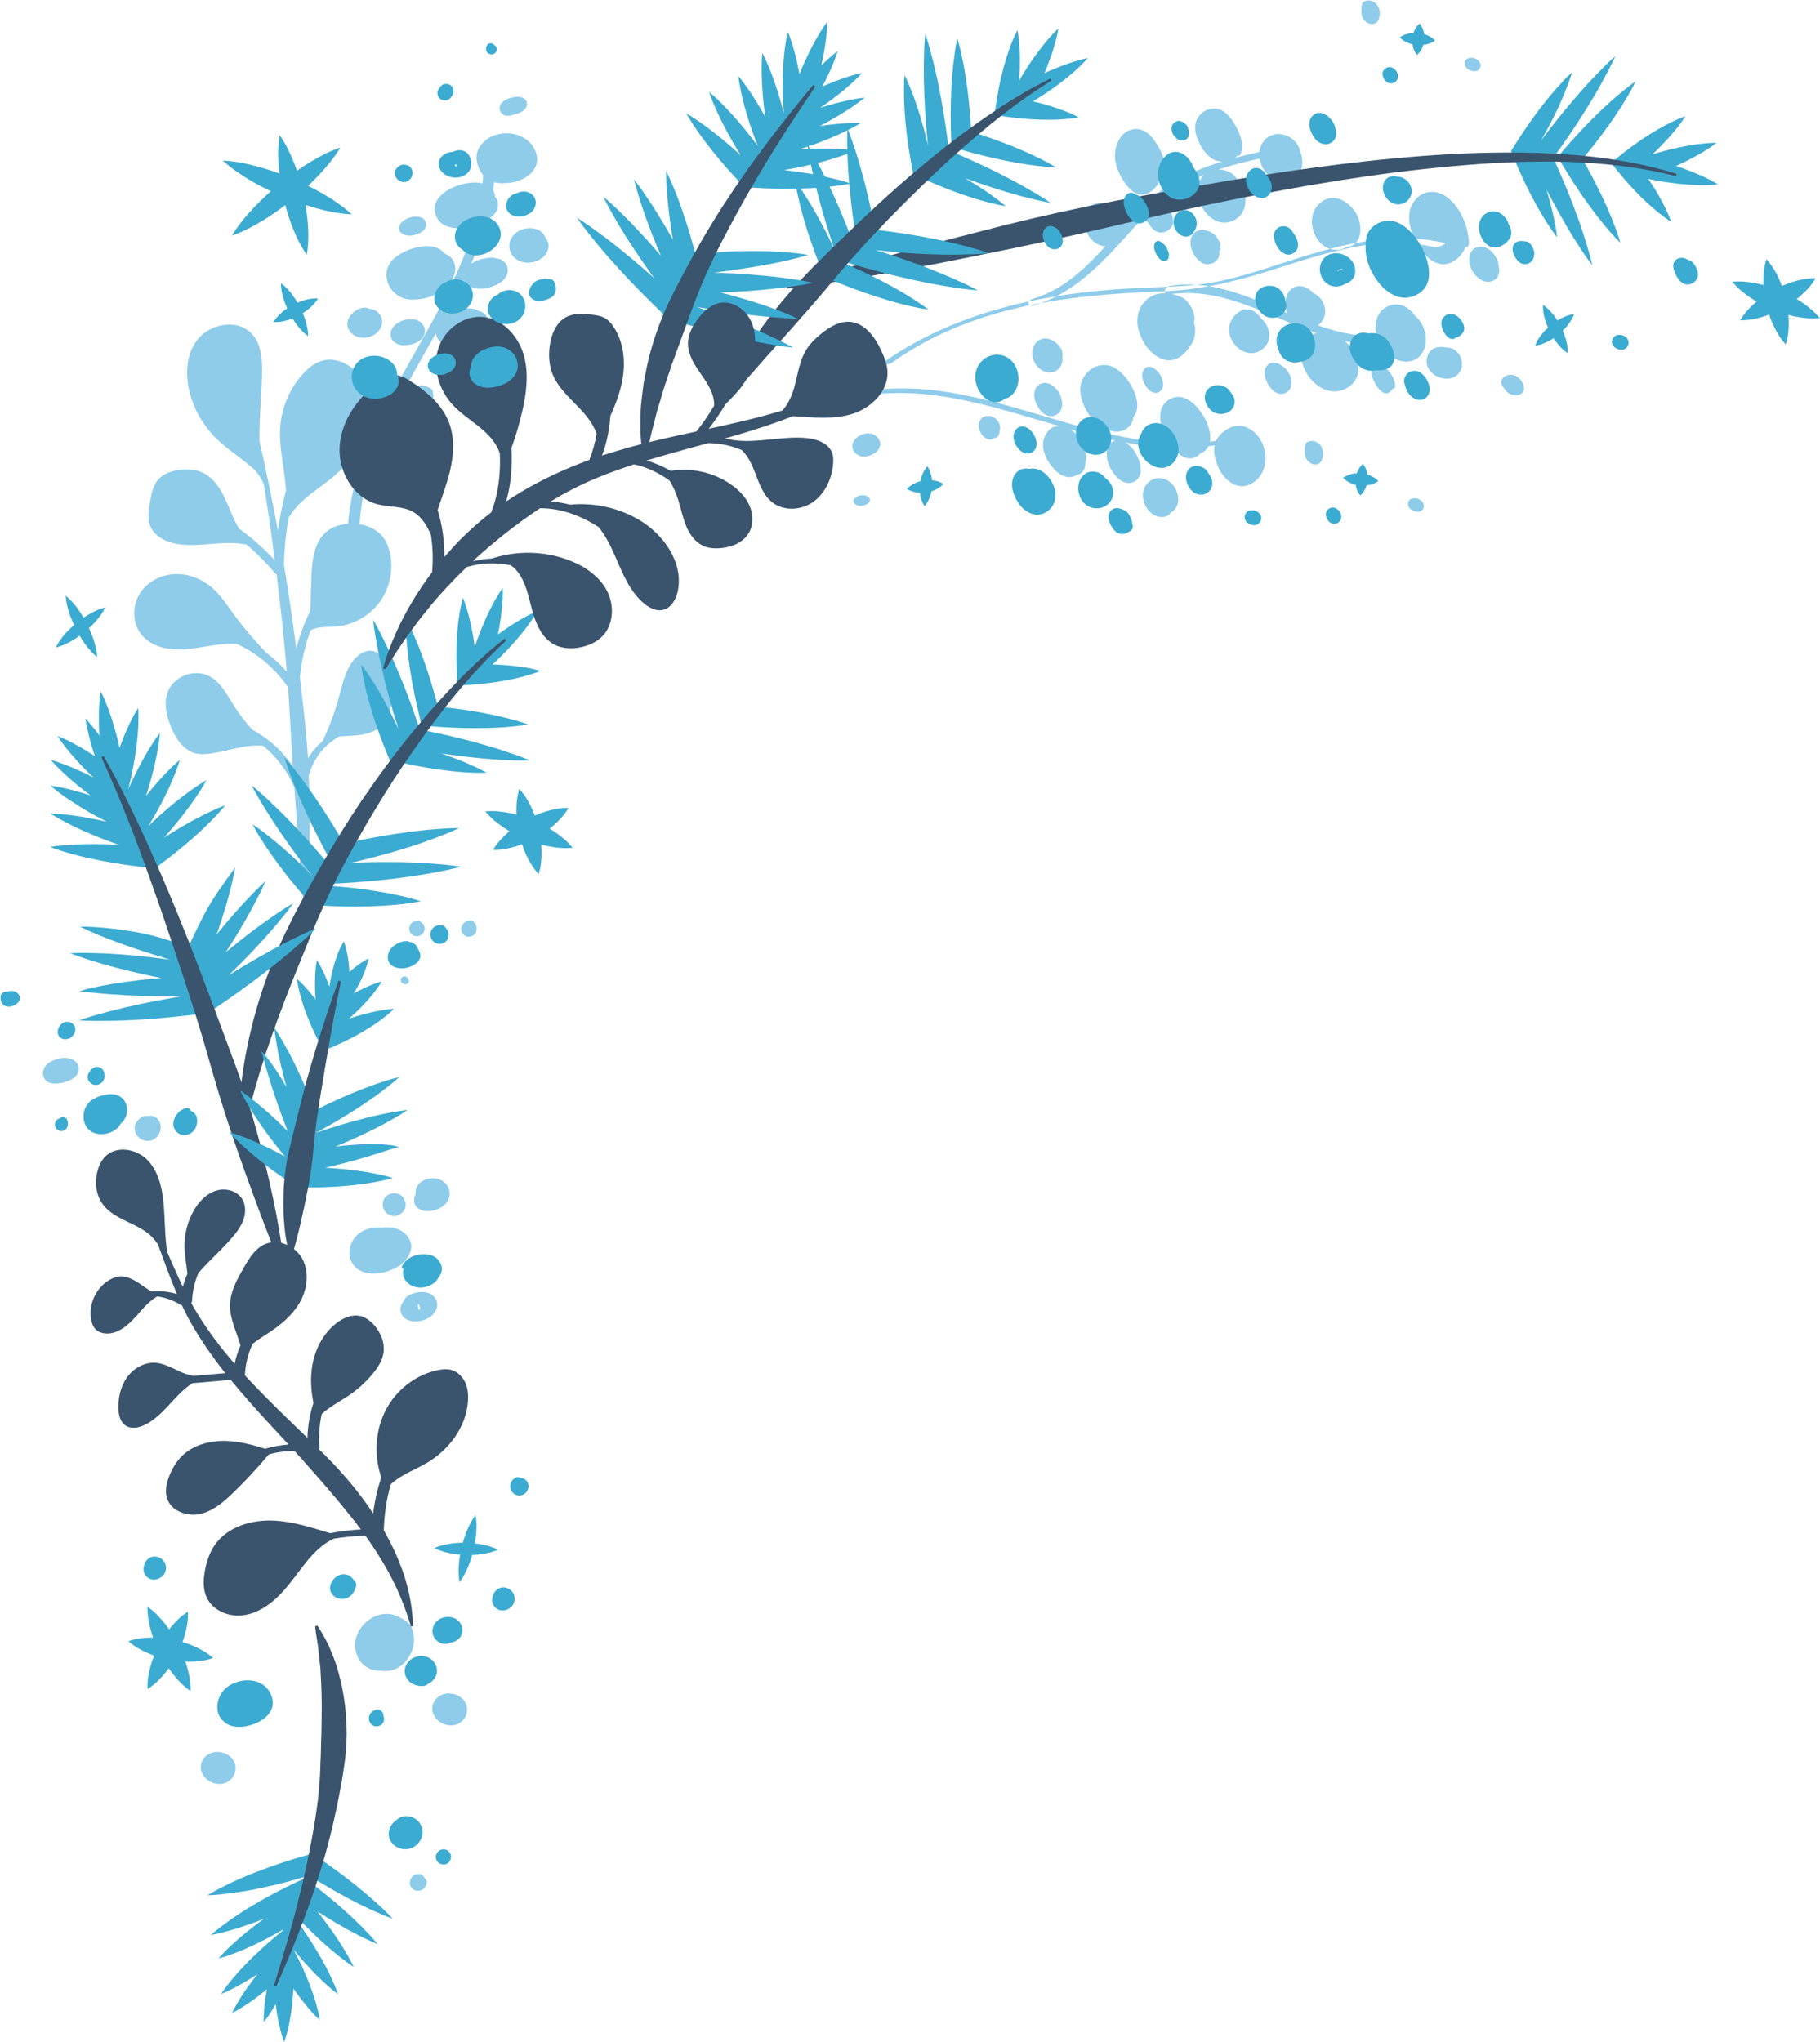
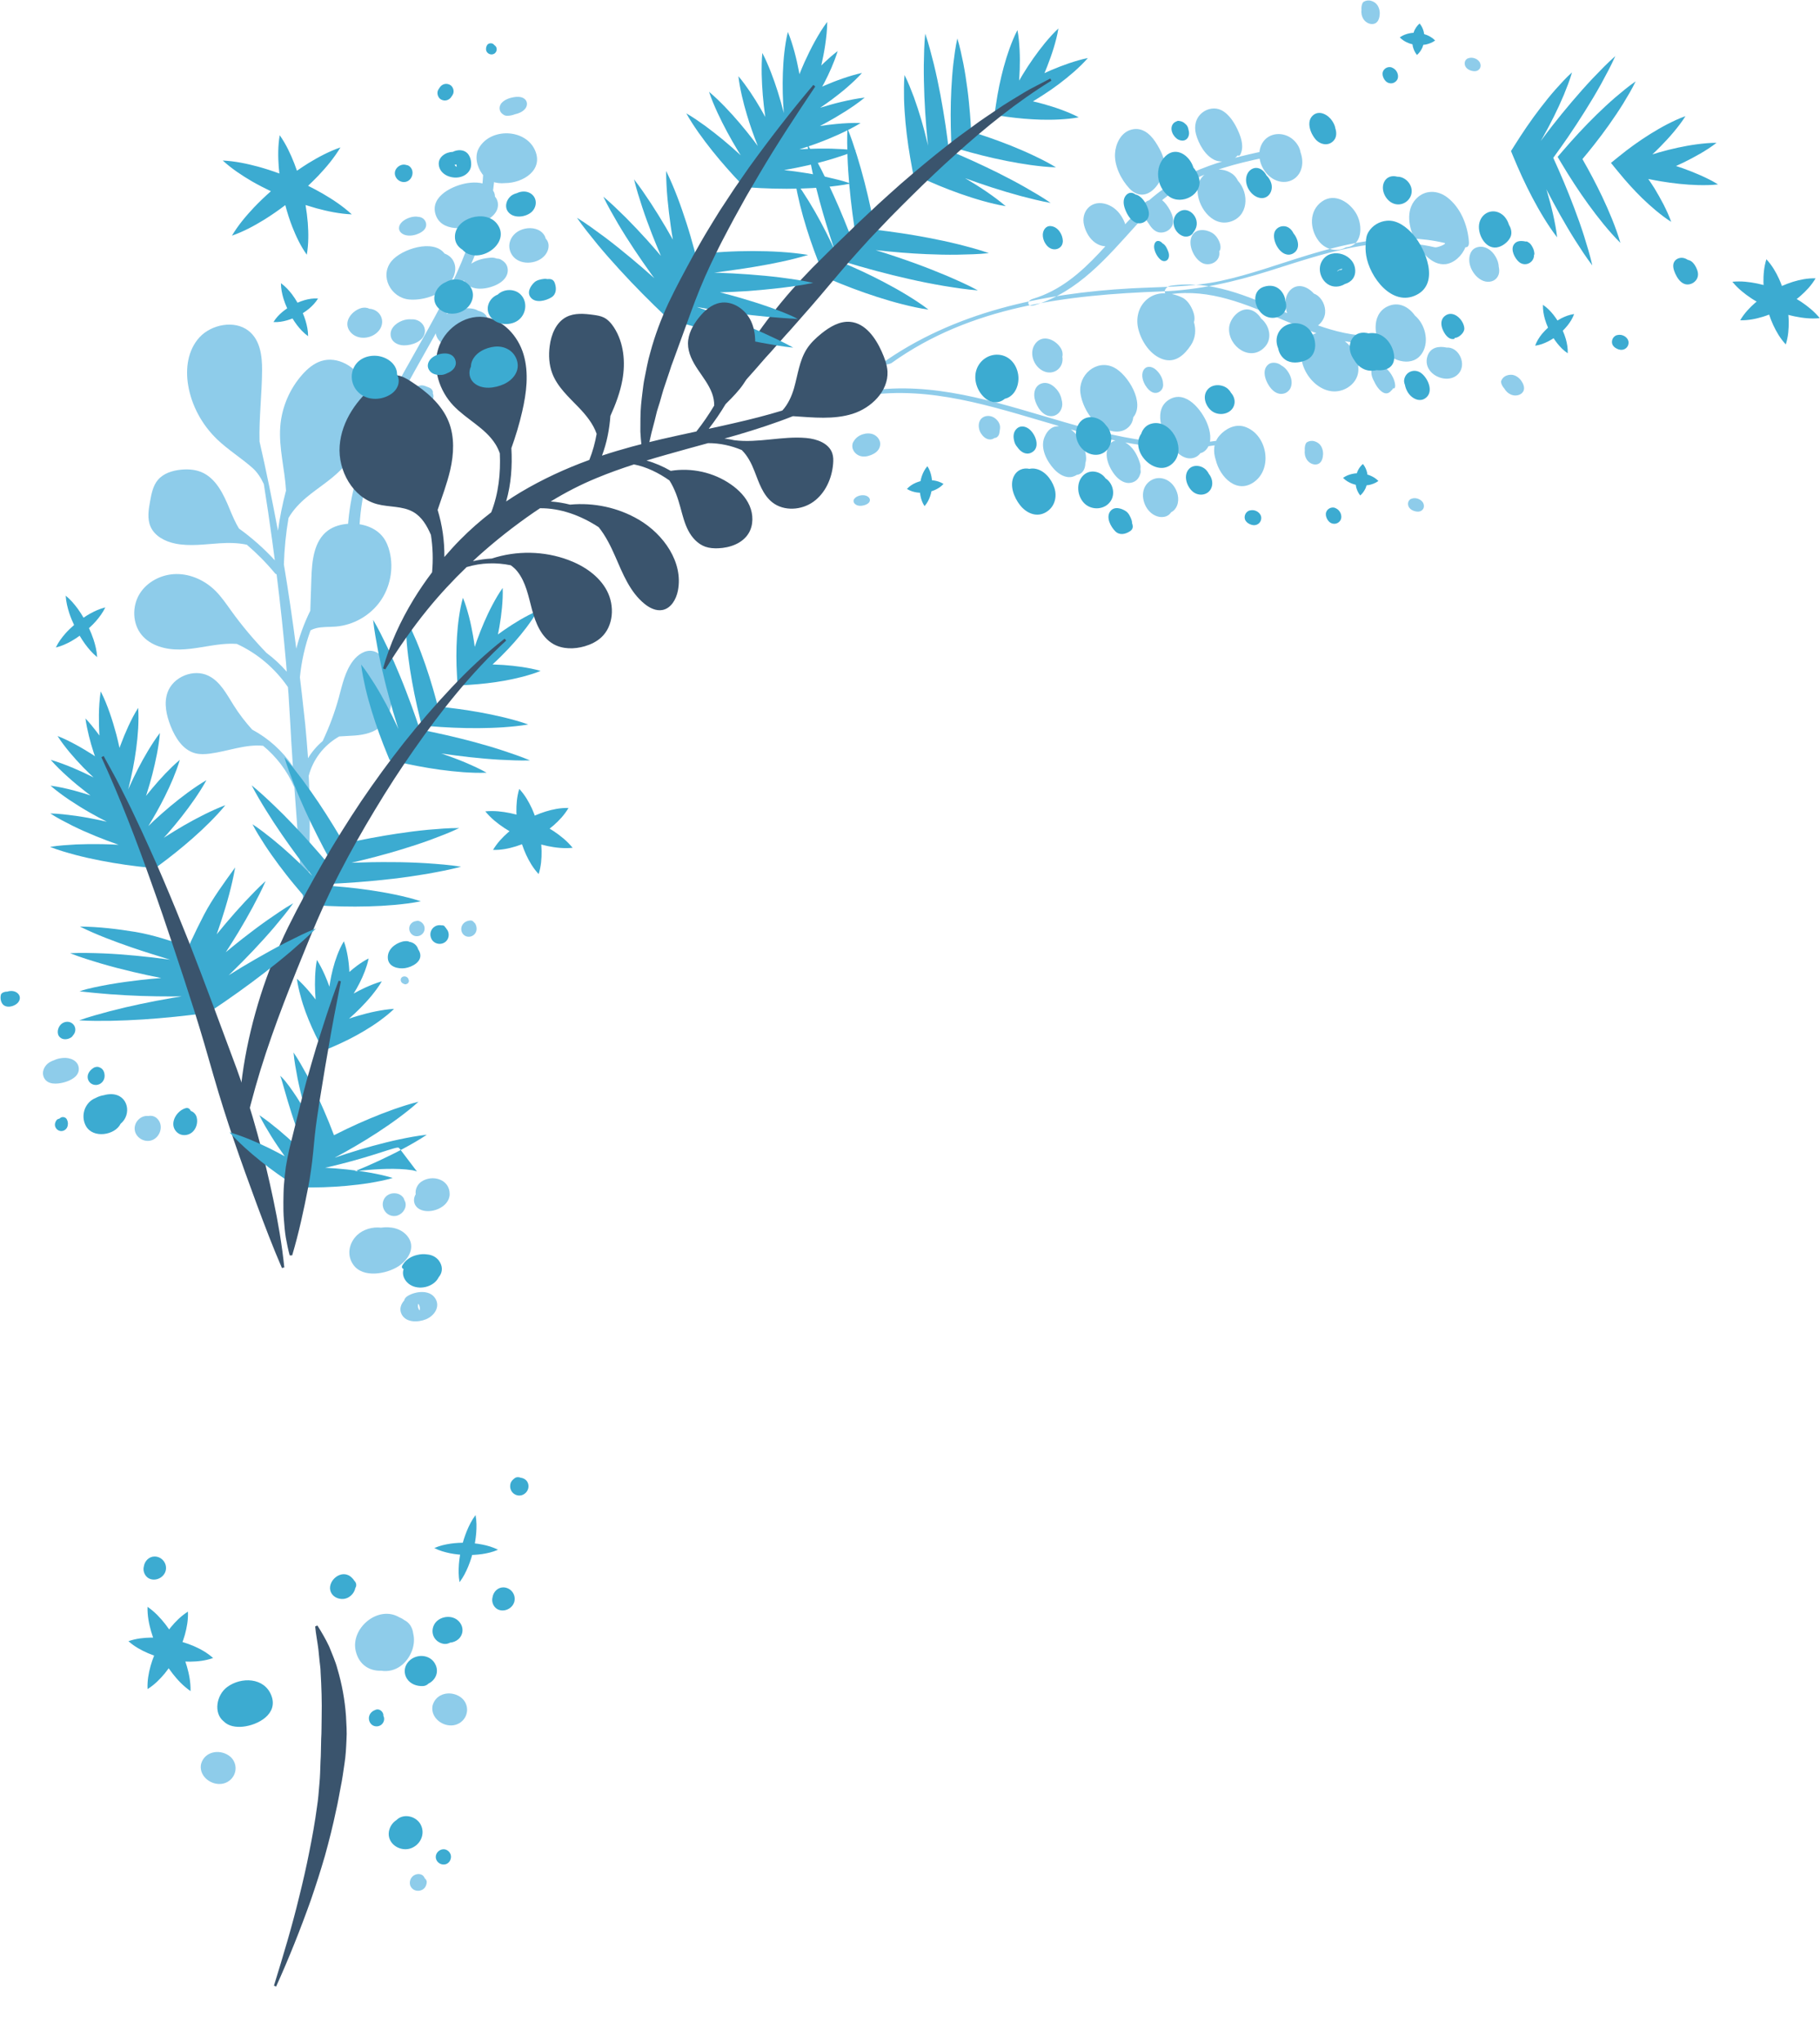
<svg xmlns="http://www.w3.org/2000/svg" fill="#000000" height="500.1" preserveAspectRatio="xMidYMid meet" version="1" viewBox="-0.0 -0.1 445.7 500.1" width="445.7" zoomAndPan="magnify">
  <g>
    <g id="change1_1">
      <path d="M353.76,59.4c0.72,0.17-1.75,1.21-2.39,1.06c-14.03-3.27-27.4,1.65-40.65,5.81c-8.63,2.71-17.18,4.67-26.24,5 c-23.23,0.85-46.71,3.61-66.15,17.53c-0.55,0.39-3.13,0.65-2.6,0.27c17.83-12.77,39.68-17.37,61.24-18.55 c7.38-0.4,14.73-0.26,21.99-1.83c7.1-1.53,13.93-4.05,20.86-6.17C330.86,59.14,342.32,56.73,353.76,59.4L353.76,59.4z M301.16,107.26c-31.3,6.73-59.84-17.61-91.32-11.14c-1.15,0.24-2.54,1.53-0.52,1.12c31.32-6.43,59.82,17.92,91.32,11.14 C301.79,108.13,303.17,106.83,301.16,107.26L301.16,107.26z M313.98,36.01c-10.74,2.09-21.89,4.47-30.69,11.38 c-10.47,8.21-16.85,21.61-30.36,25.7c-1.71,0.52-1.33,2.08,0.42,1.55c10.75-3.26,17.83-11.8,25.09-19.81 c4.73-5.21,9.91-9.45,16.49-12.14c6.23-2.55,12.89-3.85,19.48-5.13C316.18,37.22,315.74,35.67,313.98,36.01L313.98,36.01z M341.57,81.59c-19.44,4.02-35.24-14.6-54.86-11.72c-1.58,0.23-2.22,2.38-0.26,2.1c19.79-2.9,35.58,15.74,55.65,11.59 C343.91,83.17,343.36,81.22,341.57,81.59L341.57,81.59z M358.86,60.45c0.59,0.07,0.94-0.4,0.86-1.39 c-0.32-4.02-1.99-8.25-5.26-10.79c-2.42-1.88-5.64-1.93-7.77,0.43c-2.51,2.77-1.68,6.97-0.15,10.02c1.35,2.69,4.04,6.24,7.47,5.87 C356.09,64.35,358.06,62.51,358.86,60.45z M329.62,60.46c4.02-0.33,4.14-5.24,2.63-8.04c-1.58-2.94-5.33-5.4-8.49-3.19 c-3.25,2.27-3.07,6.73-0.84,9.67C324.59,61.1,327.48,61.69,329.62,60.46z M328.88,95.38c2.38-0.88,4.03-3.03,3.75-5.61 c-0.01-0.05-0.01-0.1-0.02-0.14c0.02-0.05,0.04-0.1,0.05-0.16c0.37-1.44-0.96-3.66-1.88-4.65c-1.83-1.95-4.33-3.82-7.16-3.59 c-2.27,0.18-4.31,1.76-4.81,4.02C317.61,90.58,323.3,97.44,328.88,95.38z M348.38,86.2c1.64-2.79,0.62-6.93-1.88-9.02 c-1.56-2.21-4.1-3.55-6.84-2.17c-3.95,2-3.19,7.75-0.87,10.65C341.05,88.49,346.17,89.97,348.38,86.2z M367,67.15 c0.21-0.6,0.17-1.33,0.02-1.97c-0.03-1.09-0.57-2.24-1.17-3.04c-1.02-1.38-2.71-2.25-4.38-1.59c-1.42,0.56-1.79,2.19-1.63,3.55 c0.16,1.39,0.96,2.79,1.99,3.71c0.54,0.48,1.26,0.91,1.98,1.04C365.2,69.1,366.5,68.54,367,67.15z M318.77,40.91 c0.28-1.2,0.15-2.52-0.29-3.73c-0.18-1.14-0.85-2.2-1.7-2.99c-2.3-2.15-6.13-1.98-7.72,0.87c-1.71,3.07,0.03,7.34,3.06,8.84 C314.94,45.3,318.05,43.98,318.77,40.91z M282.92,45.84c0.94-1.06,1.45-2.13,1.59-3.25c0.08-0.03,0.16-0.1,0.22-0.21 c1.33-2.42-0.45-5.7-1.78-7.72c-1.41-2.15-3.54-3.84-6.22-2.91c-2.31,0.8-3.52,3.41-3.67,5.69c-0.2,3.06,1.48,6.43,3.53,8.62 C278.6,48.19,280.99,48.01,282.92,45.84z M291.6,84.49c1.2-1.8,1.33-3.81,0.78-5.72c0.22-0.51,0.15-1.35,0.03-1.84 c-0.35-1.47-1.4-3.43-2.84-4.13c-2.7-1.32-6.19-1.69-8.65,0.38c-2.19,1.84-2.84,4.76-2.12,7.46c0.81,3.02,2.96,6.26,6.05,7.26 C287.84,88.85,290.04,86.82,291.6,84.49z M307.28,117.81c4.52-3.46,2.92-11.68-2.51-13.42c-2.28-0.73-4.67,0.49-6.15,2.21 c-1.47,1.71-1.57,3.93-0.89,5.94C298.76,116.83,303.03,121.06,307.28,117.81z M277.84,117.82c0.81-0.45,1.19-1.16,1.45-2.01 c0.09-0.29,0.06-0.68-0.01-1.06c0.07-0.44,0.02-0.94-0.09-1.32c-0.53-1.76-1.4-3.54-2.9-4.69c-0.72-0.56-1.64-1.05-2.58-1.02 c-2.01,0.07-2.78,1.9-2.7,3.67c0.07,1.53,0.78,3.12,1.65,4.35c0.78,1.11,1.85,2.13,3.22,2.4 C276.52,118.26,277.27,118.13,277.84,117.82z M260.14,98.9c0-0.41-0.06-0.81-0.18-1.2c-0.09-0.51-0.28-1.01-0.47-1.38 c-0.75-1.44-2.44-3-4.21-2.57c-1.71,0.41-2.26,2.17-1.91,3.77c0.42,1.91,2,4.49,4.29,4.29C259.13,101.67,260.13,100.33,260.14,98.9 z M293.95,110.89c0.66-0.15,1.24-0.55,1.73-1.26c1.19-1.75,0.68-4.24-0.06-6.05c-1.29-3.2-5.18-8.23-9.22-5.87 c-4.04,2.35-1.91,8.23,0.21,11.12c1.09,1.48,2.93,3.46,4.99,3.32C292.61,112.09,293.42,111.61,293.95,110.89z M263.7,116.19 c0.24-0.03,0.47-0.08,0.7-0.2c1.04-0.52,1.37-1.61,1.4-2.71c0.15-0.45,0.2-0.95,0.17-1.35c-0.15-2.53-1.61-5.29-3.66-6.8 c-1-0.74-2.18-1.14-3.38-0.82c-0.44,0.01-0.87,0.11-1.28,0.34c-0.9,0.49-1.52,1.44-1.89,2.36c-1.07,2.67,0.59,5.87,2.41,7.82 c1.12,1.2,2.74,2.22,4.43,1.84C263.03,116.56,263.39,116.4,263.7,116.19z M286.82,125.33c0.67-0.32,1.18-0.96,1.44-1.64 c0.63-1.64,0.11-3.6-0.95-4.94c-1.57-1.99-4.31-2.44-6.18-0.64c-2.12,2.04-1.28,5.8,0.85,7.48c0.85,0.67,1.97,1.08,3.06,0.89 C285.85,126.35,286.43,125.92,286.82,125.33z M243.55,107.16c0.17-0.01,0.34-0.04,0.5-0.13c0.4-0.25,0.62-0.64,0.69-1.1 c0.05-0.35,0.1-0.69,0.15-1.04c0.16-1.14-0.55-2.15-1.46-2.72c-0.94-0.59-2.34-0.57-3.13,0.27c-0.87,0.93-0.74,2.51-0.11,3.53 c0.44,0.71,1.1,1.38,1.96,1.53C242.64,107.59,243.15,107.46,243.55,107.16z M324.4,77.15c0.44-1.67-0.3-3.69-1.63-4.78 c-0.28-0.23-0.64-0.44-1.02-0.58c-0.16-0.18-0.32-0.34-0.48-0.49c-0.93-0.84-2.17-1.49-3.46-1.31c-1.29,0.18-2.27,1.17-2.72,2.36 c-1.13,2.99,0.84,7.37,4.07,8.1C321.48,80.97,323.8,79.42,324.4,77.15z M340.27,95.97c0.18-0.12,0.32-0.27,0.44-0.43 c0.21-0.14,0.35-0.33,0.43-0.54c0.73,0.22,0.52-1.02,0.41-1.48c-0.27-1.1-0.9-2.19-1.68-3.01c-0.28-0.29-0.62-0.58-1-0.77 c-0.39-0.28-0.82-0.45-1.3-0.43c-0.99,0.04-1.73,0.74-1.74,1.74c-0.01,0.74,0.27,1.54,0.68,2.24c0.19,0.43,0.42,0.84,0.63,1.15 C337.75,95.38,339.04,96.83,340.27,95.97z M309.77,84.84c1.79-1.96,1.19-4.88-0.6-6.64c-0.1-0.09-0.2-0.19-0.31-0.27 c-0.87-1.43-2.37-2.51-4.05-2.21c-1.97,0.36-3.71,2.56-3.82,4.52C300.74,84.79,306.29,88.66,309.77,84.84z M316.04,94.9 c0.64-1.43,0.07-3.07-0.83-4.26c-0.32-0.42-0.81-0.92-1.34-1.19c-0.31-0.25-0.64-0.45-1.03-0.57c-0.71-0.23-1.59-0.23-2.21,0.25 c-1.99,1.56-0.43,4.91,0.97,6.26c0.78,0.76,1.77,1.17,2.84,0.88C315.14,96.08,315.74,95.56,316.04,94.9z M303.15,44.15 c-0.32-0.67-0.82-1.27-1.35-1.66c-3.32-2.39-8.3-0.63-8.53,3.7c-0.21,3.98,3.36,9.21,7.81,8.06 C305.74,53.04,306.01,47.31,303.15,44.15z M273.05,59.71c1.02-0.47,1.68-1.21,1.96-2.13c0.06-0.01,0.12-0.03,0.16-0.08 c1.27-1.32,0.19-3.53-0.66-4.82c-0.96-1.45-2.37-2.53-4.09-2.92c-3.39-0.76-5.74,2.08-4.94,5.3 C266.35,58.59,269.38,61.41,273.05,59.71z M287.02,55.27c0.95-1.79-0.7-4.59-1.88-5.84c-0.5-0.53-1.08-0.97-1.84-0.88 c-0.29,0.03-0.55,0.15-0.75,0.32c-0.99-0.06-1.98,0.15-2.47,1.14c-0.69,1.4,0.29,3.42,1.28,4.71c0.63,1.06,1.51,1.99,2.66,2.12 C285.22,56.96,286.44,56.35,287.02,55.27z M298.6,62.26c0.03-0.28,0.02-0.57-0.02-0.86c0.38-0.25,0.35-1.18,0.25-1.58 c-0.28-1.12-0.98-2.29-1.99-2.89c-1.52-0.91-3.98-1.14-4.93,0.7c-1.12,2.15,0.44,5.55,2.43,6.63 C295.99,65.17,298.38,64.24,298.6,62.26z M302.91,38.16c0.07-0.07,0.12-0.14,0.18-0.21c0.24,0.14,0.46,0.14,0.61-0.13 c0.96-1.77,0.37-3.87-0.38-5.62c-0.86-1.98-2.22-4.32-4.23-5.32c-1.51-0.75-3.36-0.44-4.66,0.6c-1.64,1.32-2.07,3.31-1.54,5.3 c0.63,2.32,2.22,5.2,4.51,6.28C299.03,39.83,301.61,39.5,302.91,38.16z M275.67,105.03c1.16-0.7,1.73-1.75,1.86-2.95 c2.95-3.52-1.37-10.55-4.77-12.21c-4.29-2.1-8.79,1.9-8.17,6.33c0.42,3,2.37,6.52,4.96,8.16 C271.27,105.45,273.81,106.15,275.67,105.03z M284.83,94.44c0.03-0.23,0.02-0.47-0.02-0.71c-0.01-0.14-0.02-0.28-0.04-0.4 c-0.2-1.11-0.88-2.17-1.73-2.91c-0.43-0.38-1.03-0.69-1.62-0.68c-1.28,0-1.77,1.23-1.68,2.34c0.08,1.03,0.57,2.05,1.21,2.85 c0.47,0.57,1.09,1.11,1.85,1.19C283.81,96.21,284.71,95.43,284.83,94.44z M260.15,87.24c0.18-0.62,0.01-1.4-0.27-1.9 c-1.18-2.16-4.4-3.71-6.26-1.39c-1.8,2.24-0.52,5.78,1.99,6.87C258.16,91.93,260.62,89.87,260.15,87.24z M336.85,5.58 c0.59-0.34,0.85-1,0.96-1.6c0.16-0.85,0.1-1.85-0.46-2.75c-0.32-0.52-0.9-0.94-1.58-1.13c-0.73-0.2-1.33-0.05-1.82,0.24 c-0.3,0.18-0.43,0.68-0.49,0.97c-0.06,0.3-0.09,0.66-0.05,1c-0.09,0.74,0.03,1.57,0.52,2.32C334.58,5.61,335.93,6.11,336.85,5.58z M357.88,87.95c-0.37-1.31-1.32-2.5-2.68-2.85c-0.32-0.08-0.62-0.1-0.93-0.08c-1.89-0.42-3.95-0.09-4.68,2.04 c-1.03,3,1.64,5.44,4.47,5.58C356.72,92.77,358.63,90.59,357.88,87.95z M118.38,40.96c-0.59,32.1-32.38,57.6-33.26,89.67 c-0.01,0.48,2.86,0.1,2.88-0.77c0.89-32.04,32.67-57.53,33.26-89.67C121.27,39.7,118.39,40.1,118.38,40.96L118.38,40.96z M131,36.66c-2.33-5.2-10.69-5.53-13.64-0.64c-1.24,2.05-0.6,4.66,0.74,6.49c1.32,1.82,3.47,2.44,5.58,2.23 C128.1,44.73,133.19,41.54,131,36.66z M124.25,65.31c-0.25-0.89-0.86-1.43-1.63-1.87c-0.27-0.15-0.64-0.21-1.03-0.23 c-0.41-0.17-0.91-0.24-1.3-0.21c-1.84,0.12-3.76,0.55-5.23,1.75c-0.71,0.58-1.4,1.36-1.59,2.28c-0.4,1.97,1.21,3.15,2.95,3.47 c1.51,0.28,3.22-0.05,4.61-0.61c1.26-0.51,2.5-1.31,3.07-2.58C124.38,66.7,124.43,65.94,124.25,65.31z M101.78,78.2 c-0.4-0.1-0.8-0.12-1.21-0.1c-0.52-0.03-1.05,0.04-1.45,0.14c-1.58,0.39-3.48,1.69-3.47,3.51c0.01,1.76,1.59,2.7,3.23,2.73 c1.95,0.03,4.83-0.92,5.16-3.19C104.24,79.82,103.17,78.53,101.78,78.2z M121.21,48.04c0-0.68-0.25-1.33-0.83-1.97 c-1.43-1.56-3.97-1.63-5.9-1.33c-3.41,0.52-9.19,3.15-7.83,7.62c1.36,4.47,7.58,3.75,10.87,2.35c1.69-0.72,4.04-2.06,4.38-4.09 C122.07,49.62,121.79,48.73,121.21,48.04z M119.43,78.7c0.03-0.24,0.03-0.48-0.03-0.73c-0.27-1.14-1.25-1.71-2.32-1.98 c-0.4-0.25-0.88-0.41-1.27-0.48c-2.5-0.43-5.51,0.36-7.46,2c-0.95,0.81-1.61,1.86-1.58,3.1c-0.09,0.43-0.09,0.87,0.03,1.33 c0.27,0.99,1.05,1.81,1.86,2.38c2.36,1.65,5.85,0.77,8.16-0.55c1.43-0.81,2.79-2.15,2.8-3.89 C119.63,79.44,119.56,79.05,119.43,78.7z M133.62,58.3c-0.16-0.72-0.67-1.37-1.26-1.78c-1.45-0.99-3.48-0.93-5.02-0.21 c-2.29,1.08-3.37,3.64-2.05,5.87c1.5,2.53,5.35,2.58,7.48,0.89c0.85-0.67,1.51-1.67,1.57-2.77 C134.39,59.48,134.11,58.82,133.62,58.3z M106,96.24c0.03-0.17,0.04-0.34-0.01-0.51c-0.15-0.44-0.48-0.75-0.91-0.92 c-0.33-0.13-0.65-0.25-0.98-0.38c-1.07-0.42-2.22,0.04-2.99,0.8c-0.79,0.78-1.09,2.15-0.45,3.11c0.71,1.06,2.27,1.3,3.41,0.92 c0.79-0.26,1.59-0.75,1.94-1.56C106.21,97.23,106.21,96.7,106,96.24z M111.31,64.49c-0.41-1.29-1.3-2.08-2.44-2.49 c-2.75-3.68-10.58-1.09-12.98,1.83c-3.02,3.69-0.17,8.99,4.28,9.41c3.01,0.28,6.89-0.81,9.09-2.96 C110.71,68.87,111.97,66.56,111.31,64.49z M103.11,53.14c-0.22-0.08-0.45-0.12-0.69-0.14c-0.14-0.03-0.28-0.04-0.4-0.05 c-1.13-0.06-2.32,0.36-3.22,1.01c-0.46,0.33-0.91,0.85-1.04,1.42c-0.29,1.25,0.79,2,1.89,2.17c1.03,0.16,2.13-0.08,3.05-0.53 c0.66-0.32,1.33-0.8,1.58-1.53C104.6,54.54,104.05,53.49,103.11,53.14z M90.43,75.51c-0.56-0.32-1.36-0.33-1.91-0.18 c-2.37,0.65-4.62,3.43-2.79,5.78c1.77,2.27,5.51,1.83,7.15-0.36C94.54,78.53,93.1,75.66,90.43,75.51z M128.15,23.91 c-0.69-0.36-1.58-0.34-2.32-0.21c-1.06,0.17-2.18,0.57-2.94,1.36c-0.43,0.45-0.63,1.08-0.51,1.69c0.13,0.67,0.61,1.11,1.19,1.39 c0.36,0.18,1,0.11,1.37,0.06c0.38-0.06,0.8-0.16,1.18-0.32c0.9-0.19,1.8-0.58,2.41-1.25C129.32,25.76,129.22,24.47,128.15,23.91z M99.75,302.6c-1.56-1.91-4.06-2.39-6.48-2.05c-2.03-0.25-4.37,0.43-5.83,1.84c-2,1.93-2.58,4.91-0.91,7.25 c2.39,3.34,8.1,2.25,11.01,0.39C100.04,308.42,101.93,305.27,99.75,302.6z M103.22,289.26c-1.05,0.7-1.59,2-1.42,3.11 c-0.12,0.21-0.22,0.43-0.3,0.67c-0.36,1.2,0.13,2.37,1.23,2.98c2.6,1.42,7.35-0.43,7.39-3.66 C110.16,288.73,105.95,287.45,103.22,289.26z M15.47,258.98c-0.64,0.05-1.51,0.2-2.18,0.54c-0.41,0.14-0.81,0.31-1.15,0.52 c-1.25,0.77-2.05,2.34-1.37,3.77c0.86,1.8,3.2,1.6,4.82,1.18c1.61-0.42,3.83-1.45,3.71-3.44 C19.18,259.61,17.13,258.84,15.47,258.98z M104.35,322.97c-1.91,0.8-4.99,0.91-6.03-1.28c-0.58-1.22-0.14-2.43,0.69-3.34 c0.01-0.39,0.43-0.82,0.79-1.05c1.88-1.17,5.35-1.65,6.76,0.52C107.92,319.9,106.36,322.13,104.35,322.97z M102.4,320.15 c0.07,0.26,0.18,0.49,0.36,0.68c0.11-0.42,0.07-0.85-0.09-1.26c-0.06-0.16-0.16-0.28-0.26-0.38 C102.32,319.51,102.31,319.83,102.4,320.15z M38.57,273.91c-0.65-0.69-1.51-0.87-2.27-0.7c-0.05-0.01-0.09-0.02-0.14-0.02 c-2.02-0.12-3.67,1.98-3.06,3.91c0.6,1.88,2.95,2.82,4.65,1.77C39.41,277.84,39.98,275.4,38.57,273.91z M98.64,293.03 c-0.84-0.99-2.38-1.16-3.5-0.57c-1.17,0.61-1.68,2.01-1.28,3.25c0.42,1.3,1.65,2.16,3.02,1.97c1.4-0.19,2.63-1.58,2.45-3.03 c-0.1-0.77-0.62-1.53-1.49-1.49c-0.73,0.03-1.6,0.66-1.49,1.49c0.01,0.08-0.02,0.44,0.03,0.13c0.03-0.18,0.09-0.04-0.01,0.01 c0.09-0.1,0.09-0.12,0.02-0.04c-0.08,0.07-0.06,0.07,0.04-0.02c-0.04,0.02-0.08,0.04-0.12,0.07c0.05-0.04,0.11-0.06,0.18-0.06 c0.11-0.01,0.09-0.01-0.07-0.01c0.05,0,0.1,0.01,0.15,0.01c0.42,0.12-0.09-0.07,0.11,0.05c0.09,0.07,0.08,0.06-0.02-0.04 c0.03,0.04,0.06,0.08,0.09,0.12c-0.07-0.13-0.08-0.14-0.03-0.03c0.04,0.11,0.04,0.1-0.01-0.04c-0.08-0.28,0.01,0.18,0,0 c-0.01-0.17-0.08,0.26,0.02,0c-0.02,0.06-0.2,0.34-0.1,0.23c0.12-0.14-0.16,0.21,0.03,0.01c-0.16,0.07-0.19,0.09-0.08,0.06 c0.11-0.03,0.07-0.02-0.11,0.01c0.29,0.03-0.18-0.05,0.01-0.02c0.1,0.02,0.29,0.14,0.02-0.01c-0.2-0.1-0.08-0.07,0.04,0.07 c0.52,0.62,1.57,0.54,2.11,0C99.25,294.54,99.17,293.65,98.64,293.03L98.64,293.03z M102.55,225.43c-0.22-0.07-0.47-0.04-0.69,0.04 c-0.69,0.09-1.32,0.57-1.55,1.23c-0.34,0.97,0.22,2.1,1.21,2.4c1,0.31,2.12-0.29,2.4-1.31 C104.21,226.76,103.57,225.73,102.55,225.43z M100.14,240.14c0-0.12-0.03-0.24-0.08-0.34c-0.02-0.09-0.04-0.18-0.09-0.26 c-0.3-0.52-1.01-0.69-1.5-0.35c-0.54,0.38-0.4,1.18,0.12,1.51c0.07,0.04,0.14,0.08,0.21,0.1c0.16,0.1,0.34,0.16,0.54,0.15 c0.06,0,0.11-0.02,0.16-0.05C99.85,240.82,100.13,240.54,100.14,240.14z M116.41,226.14c-0.08-0.15-0.2-0.26-0.33-0.35 c-0.19-0.29-0.51-0.49-0.88-0.47c-0.89,0.05-1.73,0.49-2.09,1.33c-0.32,0.76-0.13,1.69,0.5,2.23c0.73,0.62,1.81,0.55,2.5-0.1 C116.85,228.1,116.86,227,116.41,226.14z M101.18,399.87c-0.17-1.34-0.88-2.56-2.09-3.17c-0.17-0.13-0.36-0.25-0.55-0.36 c-0.05-0.03-0.1-0.06-0.15-0.09c-0.06-0.03-0.12-0.06-0.18-0.09c-0.15-0.08-0.3-0.15-0.46-0.21c-5.16-3.03-11.97,2.7-10.63,8.3 c0.82,3.45,3.47,4.91,6.23,4.8c3.43,0.54,6.33-1.67,7.56-4.95C101.43,402.67,101.51,401.2,101.18,399.87z M104,459.86 c-0.15-0.44-0.49-0.8-0.98-0.94c-0.9-0.24-1.89,0.16-2.36,0.98c-0.44,0.78-0.41,1.79,0.25,2.45c0.54,0.55,1.35,0.71,2.08,0.51 c0.92-0.26,1.4-1.01,1.51-1.91C104.56,460.54,104.33,460.14,104,459.86z M110.77,418.51c0,0.01,0,0.03,0,0.04 C110.77,418.53,110.77,418.52,110.77,418.51C110.77,418.51,110.77,418.51,110.77,418.51z M112.8,421.69 c-2.16,1.59-5.44,0.54-6.58-1.81c-0.31-0.64-0.42-1.36-0.33-2.04c0.01-0.13,0.04-0.27,0.08-0.41c0-0.01,0.01-0.01,0.01-0.02 c0-0.01,0.01-0.01,0.01-0.02c0.89-2.83,4.26-3.5,6.62-1.99C114.89,416.85,115,420.08,112.8,421.69z M212,121.27 c-0.87-0.26-2.22,0.01-2.79,0.8c-0.05,0.05-0.1,0.11-0.12,0.18c-0.28,0.7,0.33,1.26,0.96,1.44c0.55,0.16,1.15,0.08,1.69-0.09 c0.47-0.15,1.02-0.41,1.22-0.89C213.26,122.01,212.62,121.45,212,121.27z M213.8,106.25c-1.49-0.56-3.79,0.03-4.75,1.75 c-0.09,0.12-0.16,0.24-0.21,0.38c-0.47,1.52,0.57,2.73,1.63,3.13c0.93,0.35,1.97,0.18,2.88-0.19c0.8-0.33,1.74-0.89,2.08-1.94 C215.93,107.87,214.84,106.64,213.8,106.25z M362.32,15.07c-0.51-0.78-1.79-1.32-2.83-0.87c-0.08,0.02-0.16,0.05-0.23,0.1 c-0.74,0.53-0.67,1.45-0.31,2.01c0.32,0.49,0.86,0.77,1.41,0.92c0.48,0.13,1.12,0.2,1.64-0.15 C362.77,16.56,362.68,15.62,362.32,15.07z M373.1,95.62c0.26-0.63,0.08-1.31-0.19-1.86c-0.38-0.77-1.03-1.54-2.02-1.93 c-0.57-0.22-1.29-0.21-1.94,0.04c-0.7,0.27-1.1,0.76-1.31,1.28c-0.13,0.32,0.06,0.81,0.19,1.07c0.13,0.28,0.32,0.58,0.56,0.83 c0.38,0.65,0.97,1.24,1.81,1.55C371.3,97.01,372.68,96.6,373.1,95.62z M54.07,432.85c0,0.01,0,0.03,0,0.04 C54.07,432.87,54.07,432.86,54.07,432.85C54.07,432.85,54.07,432.85,54.07,432.85z M56.1,436.03c-2.16,1.59-5.44,0.54-6.58-1.81 c-0.31-0.64-0.42-1.36-0.33-2.04c0.01-0.13,0.04-0.27,0.08-0.41c0-0.01,0.01-0.01,0.01-0.02c0-0.01,0.01-0.01,0.01-0.02 c0.89-2.83,4.26-3.5,6.62-1.99C58.2,431.19,58.3,434.42,56.1,436.03z M322.97,113.44c0.59-0.34,0.85-1,0.96-1.6 c0.16-0.85,0.1-1.85-0.46-2.75c-0.32-0.52-0.9-0.94-1.58-1.13c-0.73-0.2-1.33-0.05-1.82,0.24c-0.3,0.18-0.43,0.68-0.49,0.97 c-0.06,0.3-0.09,0.66-0.05,1c-0.09,0.74,0.03,1.57,0.52,2.32C320.69,113.47,322.05,113.98,322.97,113.44z M348.44,122.93 c-0.51-0.78-1.79-1.32-2.83-0.87c-0.08,0.02-0.16,0.05-0.23,0.1c-0.74,0.53-0.67,1.45-0.31,2.01c0.32,0.49,0.86,0.77,1.41,0.92 c0.48,0.13,1.12,0.2,1.64-0.15C348.88,124.43,348.79,123.48,348.44,122.93z" fill="#8eccea" />
    </g>
    <g>
      <g id="change2_1">
        <path d="M387.93,57.73c0.73,2.36,1.47,4.72,2.01,7.17c-1.53-1.99-2.86-4.07-4.19-6.15c-1.32-2.09-2.56-4.21-3.77-6.35 c-1.14-2.04-2.24-4.09-3.3-6.16c0.06,0.2,0.13,0.4,0.19,0.6c0.53,1.81,1.03,3.64,1.45,5.5c0.41,1.86,0.79,3.74,1,5.68 c-1.2-1.54-2.25-3.15-3.25-4.77c-1-1.62-1.92-3.28-2.81-4.95c-0.88-1.67-1.71-3.36-2.5-5.07c-0.79-1.71-1.53-3.44-2.25-5.17 l-0.48-1.17l0.68-1.08c1.02-1.62,2.06-3.23,3.14-4.81c1.09-1.58,2.2-3.14,3.38-4.66c1.17-1.53,2.38-3.03,3.66-4.49 c1.3-1.44,2.59-2.9,4.08-4.23c-0.54,1.92-1.28,3.72-2,5.52c-0.75,1.79-1.56,3.54-2.42,5.27c-0.85,1.73-1.76,3.41-2.7,5.09 c-0.17,0.31-0.36,0.61-0.53,0.92c0.93-1.24,1.85-2.49,2.81-3.71c1.58-2,3.17-3.98,4.83-5.92c1.65-1.94,3.35-3.86,5.1-5.72 c1.78-1.85,3.55-3.71,5.51-5.43c-1.05,2.38-2.29,4.63-3.51,6.89c-1.25,2.24-2.56,4.43-3.92,6.59c-1.35,2.17-2.76,4.29-4.19,6.4 c-1.16,1.7-2.36,3.37-3.57,5.03c1.83,4.02,3.55,8.09,5.11,12.23C386.36,53.06,387.18,55.37,387.93,57.73z M392.33,48 c-1.49-3.12-3.1-6.16-4.81-9.14c0.94-1.13,1.88-2.26,2.79-3.42c1.27-1.62,2.52-3.26,3.71-4.95c1.19-1.69,2.35-3.4,3.45-5.17 c1.08-1.79,2.17-3.56,3.08-5.49c-1.76,1.2-3.34,2.55-4.94,3.89c-1.58,1.36-3.09,2.77-4.57,4.21c-1.48,1.44-2.91,2.93-4.32,4.43 c-1.4,1.51-2.77,3.05-4.11,4.61l-1.16,1.35l0.91,1.53c2.06,3.46,4.26,6.84,6.63,10.12c1.19,1.64,2.42,3.25,3.71,4.83 c1.3,1.57,2.64,3.12,4.12,4.58c-0.57-2.01-1.29-3.92-2.04-5.82C394.02,51.69,393.2,49.83,392.33,48z M416.47,42.85 c-1.44-0.64-2.9-1.21-4.37-1.74c-0.55-0.2-1.11-0.38-1.67-0.56c0.57-0.25,1.13-0.51,1.7-0.78c1.42-0.69,2.82-1.42,4.2-2.22 c1.38-0.81,2.74-1.66,4.04-2.68c-1.66,0-3.25,0.17-4.84,0.37c-1.58,0.21-3.14,0.5-4.68,0.83c-1.54,0.33-3.06,0.72-4.57,1.15 c-0.54,0.15-1.09,0.32-1.63,0.49c0.66-0.62,1.32-1.26,1.96-1.91c1.11-1.13,2.2-2.3,3.23-3.53c1.03-1.24,2.03-2.51,2.91-3.92 c-1.57,0.55-3.03,1.25-4.46,1.98c-1.43,0.74-2.8,1.54-4.15,2.38c-2.69,1.68-5.25,3.52-7.69,5.51l-1.94,1.57l0.82,1.02l1.13,1.37 c1.77,2.17,3.65,4.25,5.66,6.22c1.09,1.05,2.21,2.08,3.39,3.06c1.19,0.97,2.4,1.93,3.75,2.77c-0.53-1.5-1.19-2.9-1.88-4.27 c-0.7-1.36-1.46-2.68-2.24-3.98c-0.48-0.77-0.99-1.51-1.49-2.25c0.99,0.2,1.97,0.39,2.97,0.56c1.53,0.25,3.07,0.47,4.62,0.63 c1.55,0.16,3.11,0.27,4.69,0.31c1.58,0.03,3.17,0.02,4.8-0.17C419.34,44.19,417.91,43.5,416.47,42.85z" fill="#3cabd1" />
      </g>
      <g id="change3_1">
-         <path d="M410.42,43.05c-8.91-2.3-18.08-3.26-27.25-3.53c-9.18-0.22-18.36,0.25-27.5,1.09 c-18.29,1.63-36.44,4.71-54.47,8.32c-9.01,1.83-17.99,3.83-26.95,5.96c-8.96,2.1-17.94,4.11-26.97,5.99l-13.55,2.75 c-4.53,0.87-9.05,1.79-13.6,2.6c-9.08,1.67-18.2,3.22-27.39,4.35L192.61,70c8.82-2.8,17.68-5.38,26.58-7.86 c4.44-1.27,8.9-2.43,13.36-3.64l13.41-3.44c8.96-2.22,17.98-4.22,27.06-5.95c9.09-1.7,18.19-3.35,27.31-4.88 c18.24-3.05,36.62-5.56,55.13-6.6c9.25-0.47,18.54-0.55,27.8,0.05c9.24,0.64,18.48,2.03,27.33,4.8L410.42,43.05z" fill="#3a546d" />
-       </g>
+         </g>
    </g>
    <g>
      <g id="change2_7">
        <path d="M226.91,62.14c-4.18-0.17-8.34-0.53-12.48-0.99c3.17,0.98,6.31,2.03,9.44,3.16c2.65,0.96,5.27,1.99,7.88,3.08 c2.6,1.13,5.19,2.25,7.72,3.62c-2.86-0.21-5.66-0.66-8.45-1.11c-2.79-0.48-5.55-1.02-8.3-1.65c-5.49-1.23-10.92-2.7-16.29-4.34 l-0.91-0.28c0.05,0.1,0.09,0.21,0.14,0.31c3.63,1.51,7.2,3.15,10.69,4.99c1.89,0.99,3.77,2.03,5.61,3.15 c1.84,1.12,3.66,2.29,5.41,3.64c-2.18-0.3-4.29-0.78-6.38-1.31c-2.09-0.53-4.15-1.13-6.18-1.79c-4.07-1.3-8.05-2.83-11.97-4.5 l-0.95-0.41l-0.38-0.92c-0.74-1.81-1.45-3.62-2.12-5.46c-0.68-1.83-1.29-3.69-1.88-5.56c-0.58-1.88-1.12-3.76-1.59-5.68 c-0.46-1.92-0.91-3.85-1.19-5.85c1.24,1.6,2.29,3.27,3.34,4.95c1.04,1.68,2.01,3.39,2.94,5.12c0.92,1.73,1.81,3.47,2.65,5.24 c0.24,0.51,0.48,1.02,0.71,1.53c-1.35-3.99-2.6-8.02-3.7-12.1c-0.62-2.26-1.18-4.53-1.68-6.83c-0.5-2.3-0.98-4.61-1.3-6.97 c1.25,2.03,2.34,4.12,3.42,6.21c1.07,2.1,2.08,4.21,3.04,6.35c1.76,3.88,3.35,7.81,4.85,11.78c0.3,0.09,0.6,0.17,0.9,0.26 l-0.16-0.97c-0.37-2.25-0.71-4.51-1-6.78c-0.3-2.27-0.54-4.54-0.75-6.82c-0.2-2.28-0.36-4.57-0.44-6.88 c-0.07-2.31-0.14-4.61-0.01-6.95c0.9,2.16,1.61,4.36,2.31,6.56c0.69,2.2,1.3,4.41,1.88,6.63c0.56,2.22,1.1,4.45,1.57,6.68 c0.36,1.63,0.68,3.26,0.98,4.9c4.39,0.52,8.77,1.16,13.12,2c2.48,0.47,4.95,1,7.41,1.61c2.46,0.64,4.92,1.26,7.35,2.13 c-2.57,0.29-5.1,0.32-7.64,0.38C231.96,62.31,229.43,62.25,226.91,62.14z M244.42,42.24c-3.96-1.97-7.98-3.79-12.05-5.5 c-0.25-2.04-0.51-4.09-0.81-6.12c-0.39-2.52-0.79-5.03-1.27-7.54c-0.48-2.51-1-5.01-1.61-7.5c-0.64-2.49-1.25-4.98-2.1-7.44 c-0.27,2.59-0.3,5.16-0.35,7.72c-0.02,2.56,0.04,5.12,0.14,7.67c0.1,2.55,0.28,5.09,0.48,7.63c0.12,1.48,0.27,2.95,0.42,4.42 c-0.06-0.28-0.12-0.55-0.19-0.83c-0.45-1.86-0.93-3.72-1.48-5.57c-0.55-1.85-1.14-3.68-1.8-5.5c-0.7-1.82-1.38-3.64-2.29-5.41 c-0.18,1.99-0.14,3.93-0.12,5.87c0.05,1.94,0.19,3.86,0.36,5.78c0.17,1.92,0.42,3.82,0.69,5.72c0.28,1.9,0.6,3.78,0.96,5.67 l0.24,1.25l1.15,0.53c1.71,0.79,3.43,1.55,5.17,2.27c1.74,0.72,3.5,1.39,5.28,2.02c1.78,0.62,3.59,1.21,5.42,1.72 c1.84,0.51,3.69,0.98,5.62,1.29c-1.48-1.28-3.03-2.4-4.6-3.49c-1.57-1.08-3.18-2.08-4.8-3.05c-0.18-0.11-0.36-0.21-0.54-0.31 c2.19,0.8,4.39,1.56,6.61,2.28c2.34,0.75,4.7,1.46,7.08,2.1c2.39,0.62,4.79,1.24,7.26,1.67c-2.06-1.43-4.21-2.66-6.35-3.89 C248.79,44.48,246.61,43.34,244.42,42.24z M247.56,35.57c-3.21-1.28-6.46-2.41-9.74-3.44c-0.07-1.47-0.16-2.93-0.28-4.4 c-0.18-2.05-0.37-4.1-0.65-6.15c-0.27-2.05-0.58-4.1-0.98-6.14c-0.43-2.04-0.83-4.09-1.47-6.12c-0.47,2.08-0.72,4.15-0.98,6.22 c-0.23,2.07-0.38,4.13-0.49,6.2c-0.11,2.06-0.15,4.12-0.16,6.18c0,2.06,0.04,4.12,0.12,6.17l0.07,1.78l1.71,0.51 c3.86,1.14,7.78,2.13,11.74,2.92c1.99,0.39,3.98,0.74,6,1.02c2.02,0.27,4.06,0.5,6.14,0.56c-1.78-1.09-3.61-2-5.45-2.88 C251.31,37.13,249.44,36.33,247.56,35.57z M259.34,20.46c1.24-0.94,2.47-1.92,3.65-2.96c1.18-1.05,2.34-2.14,3.41-3.38 c-1.61,0.31-3.13,0.78-4.63,1.28c-1.5,0.51-2.95,1.08-4.39,1.69c-0.54,0.23-1.07,0.48-1.61,0.72c0.24-0.57,0.49-1.14,0.71-1.73 c0.57-1.47,1.11-2.96,1.57-4.48c0.46-1.53,0.88-3.08,1.14-4.72c-1.22,1.12-2.27,2.33-3.3,3.56c-1.01,1.23-1.96,2.5-2.87,3.79 c-0.91,1.29-1.76,2.61-2.58,3.95c-0.3,0.48-0.58,0.97-0.86,1.46c0.06-0.91,0.11-1.82,0.14-2.73c0.05-1.59,0.05-3.18-0.03-4.78 c-0.09-1.61-0.21-3.22-0.53-4.86c-0.78,1.48-1.37,2.98-1.93,4.49c-0.54,1.51-1.01,3.03-1.43,4.56c-0.83,3.06-1.46,6.15-1.91,9.27 l-0.36,2.47l1.29,0.19l1.75,0.25c2.78,0.38,5.57,0.63,8.4,0.71c1.51,0.03,3.03,0.03,4.57-0.06c1.53-0.09,3.07-0.22,4.64-0.52 c-1.41-0.74-2.84-1.32-4.28-1.86c-1.44-0.53-2.89-0.98-4.35-1.39c-0.86-0.24-1.73-0.45-2.59-0.66c0.85-0.51,1.69-1.04,2.52-1.58 C256.82,22.29,258.1,21.4,259.34,20.46z" fill="#3cabd1" />
      </g>
      <g id="change3_8">
        <path d="M257.48,19.65c-8.42,5.19-16.11,11.41-23.42,18.01c-3.68,3.27-7.24,6.69-10.75,10.15 c-1.74,1.75-3.51,3.46-5.22,5.23l-5.1,5.34c-1.66,1.82-3.31,3.65-4.94,5.49c-1.62,1.86-3.19,3.75-4.78,5.62 c-3.15,3.77-6.38,7.47-9.64,11.14c-1.67,1.8-3.25,3.68-4.9,5.5c-1.69,1.79-3.23,3.7-4.89,5.52c-1.66,1.83-3.22,3.72-4.87,5.57 c-1.67,1.84-3.18,3.78-4.91,5.62l-0.51-0.31c1.9-4.66,4.26-9.13,6.92-13.38c1.31-2.14,2.69-4.24,4.13-6.29 c1.44-2.05,2.89-4.1,4.45-6.05c3.05-3.97,6.37-7.72,9.86-11.3l5.32-5.28c1.81-1.72,3.6-3.46,5.38-5.21l5.46-5.12 c1.83-1.7,3.71-3.33,5.56-5c3.77-3.26,7.59-6.47,11.53-9.53c1.94-1.56,3.98-3.01,5.99-4.48c1.99-1.5,4.08-2.86,6.15-4.26 c2.04-1.43,4.22-2.66,6.33-3.97c1.05-0.66,2.17-1.23,3.27-1.8l3.31-1.73L257.48,19.65z" fill="#3a546d" />
      </g>
    </g>
    <g>
      <g id="change2_2">
        <path d="M200.07,35.01c-1.43,0.53-2.86,1.01-4.31,1.46c0.54-0.03,1.07-0.07,1.61-0.09c2.02-0.09,4.06-0.12,6.1-0.08 c2.05,0.08,4.09,0.14,6.17,0.45c-1.92,0.85-3.88,1.45-5.83,2.07c-1.96,0.59-3.92,1.1-5.9,1.55c-1.96,0.45-3.92,0.84-5.9,1.18 c1.33,0.15,2.66,0.32,3.99,0.52c2.06,0.3,4.13,0.67,6.18,1.12c2.05,0.48,4.11,0.94,6.15,1.65c-2.11,0.46-4.21,0.67-6.3,0.89 c-2.09,0.19-4.19,0.31-6.27,0.36c-2.09,0.06-4.17,0.05-6.25,0c-2.08-0.06-4.16-0.15-6.23-0.3l-0.97-0.07l-0.64-0.66 c-1.27-1.31-2.51-2.66-3.72-4.04c-1.22-1.37-2.39-2.78-3.54-4.21c-1.15-1.44-2.26-2.91-3.33-4.42c-1.06-1.52-2.09-3.07-3.01-4.73 c1.64,0.95,3.17,2.02,4.67,3.1c1.49,1.1,2.94,2.24,4.36,3.41c1.41,1.18,2.8,2.38,4.14,3.62c0.05,0.05,0.1,0.1,0.16,0.15 c-0.22-0.35-0.44-0.7-0.65-1.05c-0.93-1.52-1.81-3.07-2.66-4.64c-0.85-1.57-1.65-3.17-2.41-4.81c-0.75-1.64-1.46-3.3-2.05-5.06 c1.42,1.18,2.71,2.45,3.97,3.75c1.25,1.3,2.45,2.63,3.6,3.99c1.15,1.37,2.28,2.75,3.35,4.16c0.35,0.46,0.69,0.92,1.03,1.38 c-0.99-2.51-1.9-5.05-2.67-7.65c-0.46-1.52-0.87-3.07-1.23-4.64c-0.35-1.57-0.67-3.16-0.85-4.8c1.07,1.26,2.01,2.58,2.92,3.91 c0.89,1.34,1.75,2.69,2.54,4.07c0.39,0.66,0.76,1.33,1.13,2.01c-0.02-0.11-0.03-0.22-0.05-0.32c-0.24-1.67-0.42-3.36-0.57-5.05 c-0.14-1.69-0.23-3.4-0.27-5.11c-0.02-1.72-0.01-3.44,0.16-5.2c0.82,1.56,1.49,3.15,2.12,4.75c0.62,1.6,1.18,3.21,1.69,4.83 c0.5,1.62,0.98,3.25,1.39,4.89c0.02,0.09,0.04,0.17,0.06,0.26l0-0.01c-0.13-1.64-0.22-3.28-0.26-4.93 c-0.03-1.65-0.04-3.3,0.03-4.95c0.06-1.65,0.17-3.31,0.36-4.98c0.2-1.66,0.44-3.33,0.86-5.01c0.67,1.6,1.16,3.21,1.61,4.83 c0.44,1.62,0.8,3.24,1.11,4.86c0.04,0.22,0.07,0.44,0.11,0.66c0.41-1.01,0.83-2.02,1.27-3.01c0.77-1.69,1.59-3.36,2.49-5 c0.91-1.64,1.88-3.26,3.05-4.81c-0.01,1.94-0.23,3.82-0.5,5.67c-0.25,1.69-0.58,3.35-0.95,5.01c0.24-0.23,0.46-0.47,0.71-0.7 c1.04-0.98,2.12-1.94,3.3-2.83c-0.43,1.41-0.96,2.76-1.52,4.07c-0.57,1.32-1.18,2.6-1.84,3.85c-0.14,0.27-0.3,0.53-0.44,0.79 c0.15-0.07,0.31-0.14,0.46-0.21c1.48-0.64,2.99-1.24,4.53-1.77c1.55-0.53,3.11-1.02,4.76-1.37c-1.12,1.26-2.33,2.37-3.56,3.45 c-1.23,1.07-2.5,2.07-3.79,3.04c-0.95,0.7-1.91,1.37-2.88,2.03c1.68-0.52,3.39-1.01,5.12-1.42c1.89-0.44,3.8-0.84,5.78-1.07 c-1.54,1.27-3.15,2.36-4.79,3.41c-1.64,1.04-3.3,2.01-4.99,2.92c-0.4,0.22-0.8,0.42-1.2,0.63c1.34-0.2,2.69-0.37,4.05-0.5 c1.95-0.18,3.91-0.3,5.93-0.23c-1.71,1.06-3.48,1.93-5.26,2.75C203.69,33.6,201.89,34.34,200.07,35.01z M191.23,70.41 c2.64-0.34,5.28-0.67,7.92-1.24c-2.64-0.59-5.27-0.94-7.91-1.3c-2.64-0.33-5.28-0.58-7.91-0.77c-2.64-0.2-5.28-0.33-7.91-0.41 c-0.17-0.01-0.35-0.01-0.52-0.01c3.2-0.44,6.48-0.87,9.72-1.41c4.44-0.75,8.88-1.61,13.3-2.94c-4.56-0.73-9.09-0.93-13.62-0.95 c-4.54,0.02-9.01,0.21-13.64,0.87c-0.11,0.02-0.22,0.04-0.32,0.06c-0.11-0.45-0.22-0.9-0.34-1.35c-0.59-2.18-1.21-4.34-1.91-6.49 c-1.39-4.3-2.93-8.56-4.96-12.7c0.01,4.62,0.51,9.12,1.14,13.59c0.15,1.08,0.33,2.15,0.51,3.23c-0.56-0.99-1.12-1.98-1.7-2.96 c-1.19-2.02-2.42-4.02-3.71-5.99c-1.31-1.97-2.62-3.93-4.1-5.81c0.56,2.33,1.28,4.58,2.01,6.82c0.74,2.24,1.55,4.44,2.4,6.63 c0.7,1.77,1.42,3.53,2.17,5.28c-1.12-1.31-2.25-2.61-3.4-3.89c-1.68-1.85-3.39-3.67-5.16-5.45c-1.8-1.76-3.58-3.52-5.54-5.15 c1.09,2.3,2.36,4.47,3.62,6.65c1.28,2.16,2.62,4.27,4,6.35c1.38,2.08,2.81,4.12,4.26,6.15c0.2,0.27,0.4,0.54,0.6,0.81 c-1.88-1.68-3.79-3.34-5.74-4.96c-2.1-1.75-4.23-3.46-6.42-5.11c-2.21-1.62-4.41-3.27-6.78-4.73c1.57,2.29,3.32,4.41,5.05,6.55 c1.75,2.11,3.56,4.16,5.4,6.17c3.68,4.03,7.52,7.89,11.48,11.64l0.43,0.4l0.54,0.17c2.45,0.76,4.9,1.49,7.38,2.17 c2.47,0.69,4.96,1.32,7.45,1.92c2.5,0.58,5.01,1.14,7.55,1.61c2.54,0.46,5.08,0.92,7.69,1.18c-2.28-1.28-4.63-2.36-6.98-3.44 c-2.35-1.07-4.73-2.05-7.11-3.01c-2.39-0.94-4.79-1.86-7.21-2.7c-0.77-0.28-1.55-0.54-2.33-0.81c0.77,0.14,1.54,0.28,2.31,0.41 c2.47,0.42,4.94,0.8,7.42,1.13c2.48,0.33,4.97,0.62,7.48,0.85c1.26,0.09,2.51,0.22,3.77,0.3l1.89,0.13 c0.63,0.04,1.27,0.04,1.88,0.18c-1.08-0.72-2.3-1.14-3.46-1.64c-1.18-0.48-2.37-0.9-3.56-1.34c-2.38-0.84-4.78-1.59-7.2-2.29 c-1.61-0.47-3.23-0.9-4.85-1.31c2.34-0.07,4.68-0.17,7.01-0.33C185.95,70.95,188.59,70.72,191.23,70.41z" fill="#3cabd1" />
      </g>
      <g id="change3_2">
        <path d="M199.65,21.08c-4.72,7.06-9.4,14.13-13.68,21.42l-3.2,5.47l-3.06,5.53c-1.01,1.84-1.96,3.72-2.95,5.58 c-0.97,1.86-1.85,3.77-2.77,5.65c-1.79,3.79-3.36,7.68-4.78,11.59L164.96,88c-0.39,0.96-0.71,1.95-1.02,2.93l-0.99,2.94 c-0.72,1.95-1.14,3.97-1.82,5.96c-0.35,0.99-0.51,2.01-0.79,3.02l-0.8,3.05c-0.49,2.04-0.86,4.12-1.44,6.22l-0.6-0.01 c-0.32-2.13-0.56-4.3-0.68-6.48c0.03-2.16-0.04-4.37,0.17-6.53c0.1-1.08,0.22-2.17,0.36-3.25c0.14-1.08,0.25-2.18,0.48-3.24 c0.44-2.13,0.8-4.3,1.42-6.38c1.13-4.21,2.66-8.29,4.5-12.21c1.86-3.91,3.92-7.7,5.98-11.48c1.07-1.86,2.09-3.75,3.2-5.59 c1.12-1.83,2.21-3.67,3.36-5.48l3.53-5.36l3.65-5.26c5-6.92,10.21-13.65,15.7-20.15L199.65,21.08z" fill="#3a546d" />
      </g>
    </g>
    <g>
      <g id="change1_2">
        <path d="M95.98,171.27c-0.29,2.32-0.91,4.75-2.58,6.38c-1.7,1.65-4.18,2.2-6.55,2.38c-1.26,0.1-2.53,0.12-3.78,0.22 c-3.83,2.19-6.4,5.62-7.47,9.64c0.04,0.9,0.08,1.8,0.12,2.7l0.14,7.64c-0.02,2.55-0.01,5.09-0.08,7.64 c-0.07,2.55-0.18,5.09-0.3,7.64c-0.17,2.54-0.34,5.09-0.6,7.63l-0.36,0c-0.29-2.54-0.49-5.07-0.7-7.61 c-0.22-2.53-0.43-5.06-0.6-7.59c-0.23-2.53-0.38-5.06-0.57-7.58l-0.56-7.58c0-0.02,0-0.05-0.01-0.08 c-1.72-3.98-4.36-7.46-7.65-10.16c-4.24-0.44-8.62,1.33-12.95,1.91c-1.21,0.16-2.46,0.23-3.64-0.07 c-3.03-0.78-4.92-3.78-6.06-6.69c-1.03-2.62-1.7-5.58-0.74-8.24c1.38-3.84,6.4-5.86,10.05-4.04c2.86,1.42,4.42,4.49,6.12,7.19 c1.33,2.12,2.86,4.12,4.55,5.98c3.99,2.14,7.41,5.22,9.96,8.99c-0.05-0.79-0.11-1.59-0.15-2.38c-0.18-2.52-0.32-5.05-0.45-7.58 l-0.46-7.58l-0.15-1.87c-3.21-4.63-7.45-8.23-12.51-10.57c-1.2-0.08-2.43-0.05-3.62,0.07c-3.45,0.33-6.84,1.24-10.31,1.3 c-3.47,0.06-7.19-0.9-9.39-3.58c-2.26-2.76-2.36-6.97-0.51-10.02c1.86-3.04,5.44-4.85,9.01-4.88c3.57-0.03,7.05,1.59,9.58,4.11 c1.48,1.47,2.65,3.21,3.87,4.9c2.61,3.63,5.5,7.06,8.61,10.28c1.81,1.35,3.48,2.9,4.98,4.62l-0.15-1.94 c-0.64-7.31-1.42-14.61-2.33-21.9c-0.14-0.04-0.27-0.11-0.35-0.2c-2.13-2.57-4.45-4.92-6.94-7.05c-2.16-0.48-4.47-0.49-6.69-0.35 c-3.6,0.23-7.25,0.79-10.79,0.08c-2.52-0.5-5.09-1.82-6.11-4.18c-0.84-1.93-0.48-4.15-0.1-6.22c0.33-1.83,0.7-3.75,1.89-5.18 c1.36-1.63,3.56-2.32,5.68-2.53c1.66-0.16,3.38-0.06,4.93,0.57c3.65,1.49,5.5,5.47,7,9.12c0.65,1.58,1.36,3.23,2.25,4.71 c3.19,2.3,6.12,4.89,8.79,7.8c-0.21-1.63-0.42-3.26-0.65-4.89c-0.62-4.6-1.31-9.19-2.04-13.78c-0.71-1.55-1.64-2.96-2.81-3.99 c-2.75-2.42-5.95-4.4-8.59-6.93c-3.77-3.61-6.29-8.31-7.13-13.26c-0.69-4.09-0.12-8.61,2.78-11.77c2.9-3.15,8.55-4.28,11.98-1.61 c2.9,2.25,3.36,6.17,3.34,9.67c-0.03,5.8-0.77,11.7-0.62,17.48c1.66,7.24,3.14,14.53,4.51,21.84c0.45-3.31,1.11-6.59,1.97-9.84 c-0.28-5.18-1.79-10.41-1.41-15.62c0.34-4.72,2.29-9.31,5.44-12.83c1.26-1.41,2.76-2.69,4.57-3.27c4-1.29,8.52,1.35,10.35,5.14 c1.82,3.79,1.41,8.31,0.05,12.29c-1.19,3.47-3.1,6.72-5.69,9.32c-2.5,2.51-5.58,4.36-8.3,6.64c-1.7,1.43-3.3,3.11-4.39,5.03 c-0.65,3.75-1.02,7.54-1.14,11.37c1.14,6.86,2.15,13.74,3.04,20.64c0.82-3.21,1.96-6.31,3.43-9.29c0.09-2.63,0.17-5.25,0.26-7.88 c0.14-4.28,0.59-9.17,4.02-11.73c1.53-1.14,3.47-1.62,5.38-1.7c3.03-0.12,6.28,0.86,8.14,3.27c0.82,1.06,1.33,2.34,1.64,3.65 c1.01,4.14,0.12,8.7-2.37,12.16c-2.49,3.46-6.53,5.75-10.78,6.11c-1.64,0.14-3.32,0.01-4.92,0.41c-0.45,0.11-0.89,0.29-1.31,0.51 c-1.34,3.69-2.22,7.54-2.61,11.5l0.47,3.96l0.84,7.59c0.24,2.54,0.46,5.07,0.64,7.61c0.01,0.22,0.02,0.44,0.04,0.66 c0.95-1.56,2.15-2.98,3.58-4.19c1.62-3.42,2.95-6.97,3.95-10.62c0.86-3.15,1.53-6.48,3.52-9.07c1.16-1.51,3.01-2.76,4.88-2.35 c0.92,0.2,1.71,0.78,2.35,1.47C96.15,163.56,96.44,167.63,95.98,171.27z" fill="#8eccea" />
      </g>
    </g>
    <g>
      <g id="change2_3">
        <path d="M104.43,211.3c2.82,0.2,5.65,0.4,8.48,0.85c-2.77,0.75-5.56,1.25-8.34,1.76c-2.79,0.47-5.58,0.88-8.37,1.2 c-5.59,0.66-11.19,1.07-16.81,1.31l-0.95,0.04c0.08,0.08,0.16,0.17,0.23,0.25c3.92,0.23,7.84,0.59,11.74,1.16 c2.12,0.31,4.23,0.67,6.34,1.11c2.11,0.45,4.21,0.95,6.31,1.64c-2.16,0.44-4.31,0.69-6.45,0.89c-2.15,0.19-4.29,0.31-6.42,0.36 c-4.28,0.12-8.54,0.01-12.79-0.27l-1.03-0.07l-0.66-0.74c-1.3-1.46-2.57-2.94-3.81-4.45c-1.25-1.5-2.44-3.06-3.62-4.62 c-1.17-1.58-2.31-3.18-3.39-4.83c-1.07-1.66-2.14-3.33-3.06-5.13c1.7,1.1,3.25,2.33,4.8,3.56c1.54,1.24,3.02,2.53,4.47,3.85 c1.44,1.33,2.86,2.67,4.24,4.07c0.4,0.4,0.79,0.8,1.18,1.21c-2.6-3.32-5.11-6.7-7.5-10.19c-1.33-1.93-2.62-3.89-3.85-5.89 c-1.24-2-2.45-4.02-3.54-6.14c1.85,1.5,3.58,3.11,5.28,4.73c1.71,1.62,3.36,3.28,4.97,4.98c2.94,3.07,5.75,6.25,8.49,9.5 c0.31-0.02,0.62-0.04,0.94-0.05l-0.47-0.86c-1.1-2-2.17-4.02-3.19-6.07c-1.04-2.04-2.02-4.11-2.97-6.19 c-0.94-2.09-1.86-4.2-2.7-6.34c-0.83-2.15-1.66-4.31-2.32-6.55c1.57,1.74,2.96,3.58,4.36,5.42c1.38,1.85,2.69,3.73,3.98,5.63 c1.27,1.91,2.51,3.83,3.7,5.78c0.88,1.42,1.72,2.85,2.55,4.3c4.31-0.97,8.65-1.81,13.04-2.46c2.49-0.38,5-0.7,7.52-0.94 c2.53-0.21,5.06-0.44,7.64-0.42c-2.32,1.12-4.7,2-7.08,2.9c-2.38,0.87-4.78,1.65-7.2,2.38c-4,1.22-8.04,2.27-12.1,3.21 c3.31-0.12,6.63-0.18,9.95-0.15C98.79,211.03,101.61,211.13,104.43,211.3z M115.72,181.51c-4.27-1.13-8.58-2.11-12.91-2.96 c-0.65-1.95-1.32-3.9-2.03-5.83c-0.89-2.39-1.78-4.77-2.76-7.13c-0.97-2.36-1.99-4.7-3.08-7.02c-1.12-2.31-2.23-4.62-3.56-6.87 c0.26,2.59,0.75,5.11,1.21,7.64c0.5,2.52,1.07,5.01,1.68,7.48c0.61,2.48,1.3,4.93,2,7.38c0.42,1.42,0.85,2.84,1.3,4.25 c-0.12-0.26-0.23-0.52-0.35-0.78c-0.82-1.73-1.66-3.46-2.57-5.16c-0.91-1.7-1.85-3.38-2.88-5.03c-1.05-1.64-2.08-3.28-3.33-4.84 c0.22,1.98,0.65,3.88,1.06,5.78c0.44,1.89,0.96,3.75,1.52,5.59c0.55,1.84,1.18,3.66,1.82,5.46c0.65,1.8,1.35,3.59,2.08,5.36 l0.49,1.18l1.23,0.29c1.83,0.43,3.67,0.83,5.52,1.18c1.85,0.35,3.71,0.66,5.58,0.92c1.87,0.25,3.76,0.46,5.66,0.6 c1.9,0.13,3.82,0.21,5.77,0.13c-1.7-0.96-3.45-1.74-5.2-2.49c-1.76-0.74-3.53-1.4-5.32-2.02c-0.2-0.07-0.4-0.13-0.59-0.2 c2.3,0.34,4.61,0.64,6.93,0.9c2.44,0.26,4.89,0.49,7.36,0.63c2.47,0.12,4.94,0.25,7.45,0.17c-2.31-0.98-4.66-1.75-7-2.53 C120.45,182.83,118.09,182.15,115.72,181.51z M100.39,163.73c0.31,2.04,0.69,4.07,1.09,6.09c0.41,2.02,0.87,4.02,1.36,6.02 l0.42,1.73l1.78,0.15c4.02,0.34,8.04,0.52,12.09,0.5c2.02-0.02,4.05-0.07,6.09-0.21c2.03-0.15,4.07-0.33,6.13-0.69 c-1.96-0.71-3.94-1.24-5.92-1.73c-1.98-0.48-3.97-0.89-5.96-1.25c-3.4-0.61-6.81-1.07-10.24-1.41c-0.37-1.42-0.75-2.84-1.16-4.25 c-0.58-1.98-1.19-3.95-1.87-5.9c-0.68-1.95-1.39-3.89-2.19-5.82c-0.83-1.92-1.64-3.83-2.67-5.7c-0.05,2.13,0.13,4.21,0.29,6.29 C99.81,159.64,100.08,161.69,100.39,163.73z M112.05,167.79l1.31-0.08l1.76-0.11c2.8-0.18,5.59-0.5,8.37-0.99 c1.49-0.27,2.98-0.59,4.46-0.97c1.48-0.4,2.96-0.83,4.44-1.44c-1.53-0.45-3.05-0.72-4.56-0.96c-1.52-0.23-3.03-0.38-4.54-0.49 c-0.89-0.06-1.78-0.1-2.67-0.13c0.73-0.67,1.45-1.36,2.15-2.06c1.1-1.1,2.17-2.22,3.2-3.39c1.03-1.17,2.03-2.38,2.98-3.64 c0.94-1.27,1.86-2.57,2.66-4c-1.51,0.63-2.91,1.39-4.28,2.18c-1.36,0.8-2.67,1.65-3.96,2.54c-0.48,0.34-0.96,0.68-1.43,1.03 c0.12-0.61,0.25-1.22,0.35-1.83c0.27-1.55,0.49-3.12,0.64-4.71c0.14-1.59,0.24-3.2,0.17-4.85c-0.97,1.35-1.76,2.74-2.51,4.15 c-0.75,1.41-1.42,2.84-2.05,4.29c-0.63,1.45-1.19,2.91-1.73,4.38c-0.19,0.53-0.37,1.07-0.55,1.61c-0.12-0.9-0.25-1.8-0.41-2.7 c-0.27-1.56-0.59-3.12-0.99-4.68c-0.41-1.55-0.86-3.11-1.49-4.65c-0.47,1.6-0.74,3.19-0.98,4.78c-0.23,1.59-0.38,3.17-0.48,4.76 c-0.2,3.16-0.19,6.32,0,9.46L112.05,167.79z" fill="#3cabd1" />
      </g>
      <g id="change3_3">
        <path d="M123.96,156.76c-8.63,7.97-15.94,17.21-22.63,26.8c-3.36,4.79-6.53,9.71-9.54,14.72 c-3.03,5-5.89,10.09-8.57,15.27c-2.69,5.18-5.08,10.5-7.28,15.87c-2.22,5.37-4.38,10.74-6.45,16.15 c-2.07,5.41-4.01,10.87-5.72,16.42c-1.7,5.56-3.17,11.2-4.47,16.99l-0.6-0.04c-0.41-5.96,0.03-11.97,0.97-17.88 c0.94-5.92,2.36-11.76,4.17-17.46c1.82-5.7,4.08-11.25,6.7-16.61c2.64-5.35,5.51-10.57,8.48-15.72 c2.97-5.15,6.11-10.19,9.41-15.12c3.33-4.91,6.82-9.71,10.49-14.36c3.69-4.64,7.54-9.14,11.61-13.45 c4.05-4.31,8.37-8.39,13.04-12.03L123.96,156.76z" fill="#3a546d" />
      </g>
    </g>
    <g>
      <g id="change2_4">
        <path d="M24.98,206.63c1.36,0.02,2.71,0.08,4.06,0.15c-1.9-0.66-3.79-1.37-5.66-2.14c-1.89-0.77-3.76-1.6-5.61-2.51 c-1.84-0.94-3.68-1.86-5.45-3.02c2.12,0.04,4.16,0.32,6.2,0.58c2.04,0.29,4.05,0.66,6.05,1.09c0.54,0.11,1.07,0.24,1.6,0.36 c-1.36-0.69-2.7-1.4-4.03-2.16c-1.7-0.96-3.36-1.99-5-3.08c-1.63-1.1-3.24-2.26-4.77-3.59c2.01,0.26,3.94,0.71,5.85,1.21 c1.33,0.36,2.65,0.76,3.95,1.18c-0.36-0.27-0.73-0.54-1.08-0.82c-1.53-1.18-3.03-2.41-4.48-3.72c-1.45-1.31-2.87-2.65-4.19-4.17 c1.93,0.55,3.76,1.26,5.56,2.01c1.68,0.71,3.32,1.48,4.93,2.29c-0.87-0.82-1.74-1.65-2.58-2.51c-1.12-1.17-2.22-2.37-3.27-3.63 c-1.04-1.27-2.06-2.57-2.96-4c1.58,0.61,3.05,1.36,4.5,2.14c1.44,0.78,2.83,1.63,4.2,2.5c0.16,0.1,0.3,0.22,0.46,0.32 c-0.1-0.3-0.22-0.58-0.31-0.88c-0.44-1.35-0.84-2.72-1.18-4.11c-0.34-1.39-0.65-2.81-0.84-4.27c1.02,1.07,1.93,2.2,2.8,3.34 c0.21,0.28,0.41,0.56,0.61,0.84c-0.09-1.7-0.14-3.41-0.12-5.13c0.04-1.87,0.14-3.76,0.44-5.68c0.9,1.72,1.58,3.48,2.21,5.25 c0.62,1.77,1.15,3.55,1.63,5.34c0.28,1.08,0.53,2.17,0.77,3.25c0.08-0.23,0.16-0.47,0.25-0.7c0.58-1.55,1.21-3.09,1.91-4.61 c0.71-1.52,1.47-3.03,2.4-4.49c0.13,1.73,0.08,3.41,0,5.09c-0.1,1.67-0.27,3.33-0.49,4.97c-0.21,1.64-0.5,3.27-0.81,4.89 c-0.32,1.62-0.69,3.22-1.09,4.82l-0.06,0.22c0.07-0.15,0.13-0.31,0.2-0.46c0.69-1.55,1.43-3.07,2.2-4.59 c0.78-1.51,1.6-3.01,2.49-4.48c0.89-1.47,1.82-2.92,2.89-4.32c-0.13,1.76-0.41,3.46-0.73,5.15c-0.33,1.69-0.71,3.35-1.13,5 c-0.43,1.64-0.9,3.28-1.42,4.89c-0.04,0.13-0.09,0.26-0.13,0.38c0.5-0.63,1.01-1.25,1.53-1.87c1.02-1.23,2.09-2.42,3.2-3.59 c1.12-1.16,2.27-2.3,3.55-3.37c-0.46,1.59-1.05,3.1-1.66,4.6c-0.63,1.49-1.29,2.95-2.01,4.37c-1.23,2.49-2.59,4.89-4.04,7.25 c0.47-0.44,0.92-0.9,1.39-1.34c1.31-1.22,2.66-2.39,4.03-3.55c1.38-1.15,2.79-2.26,4.25-3.33c1.46-1.06,2.96-2.1,4.56-3.03 c-0.88,1.63-1.88,3.15-2.9,4.65c-1.03,1.49-2.1,2.93-3.21,4.34c-1.11,1.41-2.25,2.79-3.43,4.13c-0.3,0.34-0.61,0.66-0.91,1 c0.1-0.07,0.2-0.13,0.3-0.2c1.55-1,3.13-1.95,4.72-2.88c1.6-0.92,3.23-1.8,4.9-2.63c1.67-0.82,3.37-1.62,5.16-2.28 c-1.2,1.48-2.49,2.84-3.8,4.16c-1.32,1.32-2.67,2.58-4.06,3.81c-1.39,1.22-2.79,2.41-4.23,3.56c-1.44,1.15-2.89,2.28-4.38,3.36 l-0.74,0.54L37,212.43c-2.09-0.19-4.17-0.45-6.24-0.74c-2.08-0.3-4.15-0.64-6.21-1.05c-2.07-0.4-4.12-0.86-6.17-1.4 c-2.05-0.57-4.1-1.13-6.12-1.94c2.15-0.36,4.27-0.47,6.39-0.6C20.76,206.61,22.87,206.59,24.98,206.63z M77.39,227.25 c-1.96,2-4.05,3.8-6.13,5.61c-2.1,1.79-4.24,3.51-6.41,5.19c-4.34,3.36-8.81,6.53-13.37,9.56l-0.49,0.32L50.44,248 c-2.56,0.34-5.12,0.65-7.7,0.91c-2.57,0.27-5.15,0.47-7.73,0.65c-2.59,0.16-5.17,0.28-7.78,0.33c-2.6,0.03-5.21,0.06-7.84-0.12 c2.49-0.88,5-1.55,7.51-2.23c2.52-0.66,5.04-1.24,7.58-1.78c2.53-0.52,5.07-1.03,7.62-1.46c0.81-0.14,1.62-0.27,2.43-0.4 c-0.78,0.01-1.57,0.02-2.35,0.02c-2.52,0-5.04-0.03-7.57-0.12c-2.52-0.09-5.05-0.22-7.58-0.41c-1.27-0.12-2.53-0.2-3.79-0.33 l-1.9-0.19c-0.63-0.06-1.27-0.17-1.9-0.14c1.2-0.53,2.48-0.75,3.72-1.05c1.25-0.28,2.51-0.49,3.76-0.73 c2.51-0.43,5.02-0.77,7.54-1.06c1.68-0.19,3.35-0.35,5.03-0.48c-2.31-0.46-4.61-0.94-6.9-1.49c-2.6-0.61-5.18-1.28-7.75-2.03 c-2.57-0.78-5.14-1.54-7.67-2.55c2.72-0.15,5.4-0.05,8.08,0.04c2.68,0.11,5.34,0.31,7.99,0.56c2.66,0.25,5.3,0.56,7.94,0.92 c0.17,0.02,0.35,0.05,0.52,0.08c-3.12-0.97-6.31-1.94-9.45-3.02c-4.27-1.48-8.53-3.06-12.69-5.11c4.64,0.04,9.16,0.59,13.65,1.32 c4.49,0.78,8.07,2.04,12.55,3.46c0.14,0.05,0.28,0.1,0.42,0.15c0.18-0.4,0.36-0.82,0.54-1.22c0.96-2.06,2.18-4.57,3.23-6.58 c2.1-4.02,4.93-7.85,7.64-11.61c-0.8,4.57-2.06,8.94-3.46,13.25c-0.34,1.05-0.69,2.09-1.06,3.13c0.74-0.91,1.49-1.82,2.25-2.72 c1.52-1.79,3.08-3.56,4.69-5.29c1.62-1.72,3.26-3.43,5.04-5.04c-0.95,2.2-2.05,4.3-3.16,6.39c-1.12,2.08-2.3,4.12-3.51,6.14 c-1,1.65-2.03,3.28-3.08,4.9c1.36-1.13,2.72-2.24,4.11-3.33c1.98-1.54,3.98-3.06,6.04-4.51c2.08-1.43,4.14-2.88,6.36-4.15 c-1.48,2.09-3.11,4.02-4.72,5.95c-1.64,1.92-3.33,3.77-5.05,5.6c-1.72,1.82-3.48,3.6-5.27,5.35c-0.25,0.25-0.52,0.49-0.77,0.74 c2.18-1.37,4.38-2.7,6.62-3.98c2.38-1.37,4.78-2.7,7.23-3.96C72.34,229.55,74.8,228.3,77.39,227.25z" fill="#3cabd1" />
      </g>
      <g id="change3_4">
        <path d="M25.38,185.05c1.31,2.44,2.72,4.85,3.96,7.33c1.24,2.48,2.52,4.96,3.68,7.48c1.19,2.51,2.38,5.02,3.5,7.56 c1.14,2.53,2.29,5.07,3.36,7.63c2.19,5.11,4.28,10.25,6.34,15.41c2.03,5.17,3.99,10.37,5.94,15.57l5.81,15.62 c1.9,5.22,3.6,10.51,5.06,15.88c1.48,5.36,2.78,10.77,3.92,16.22c1.15,5.45,2.1,10.95,2.67,16.53l-0.58,0.15 c-2.23-5.14-4.19-10.32-6.13-15.52c-1.92-5.19-3.8-10.4-5.59-15.62c-1.78-5.23-3.45-10.49-4.98-15.8 c-1.51-5.32-3.05-10.63-4.71-15.9c-1.68-5.26-3.38-10.52-5.15-15.76c-1.74-5.24-3.52-10.48-5.39-15.68 c-3.68-10.43-7.64-20.75-12.26-30.81L25.38,185.05z" fill="#3a546d" />
      </g>
    </g>
    <g>
      <g id="change2_6">
-         <path d="M97.65,281.05c-0.02-0.14-0.17-0.11-0.28-0.11c-0.12,0.01-0.24,0.03-0.36,0.05 c-0.24,0.05-0.48,0.12-0.72,0.19c-0.48,0.13-0.96,0.28-1.43,0.43L92,282.53c-1.91,0.6-3.82,1.16-5.74,1.69 c-1.92,0.54-3.85,1.01-5.78,1.47c-0.29,0.07-0.58,0.12-0.87,0.19c1.77,0.09,3.54,0.22,5.31,0.41c1.88,0.2,3.75,0.45,5.63,0.78 c1.88,0.34,3.75,0.73,5.63,1.31c-1.88,0.55-3.76,0.91-5.65,1.22c-1.88,0.31-3.76,0.53-5.64,0.7c-3.76,0.35-7.52,0.45-11.28,0.39 l-0.73-0.01l-0.58-0.37c-1.44-0.93-2.87-1.89-4.27-2.89c-1.41-0.99-2.77-2.04-4.13-3.11c-1.35-1.08-2.67-2.2-3.96-3.37 c-1.28-1.18-2.55-2.4-3.73-3.75c1.72,0.49,3.36,1.11,4.98,1.76c1.61,0.66,3.19,1.38,4.74,2.14c1.28,0.64,2.55,1.3,3.8,1.98 c-1.62-1.98-3.2-3.98-4.7-6.06c-1.13-1.59-2.24-3.2-3.28-4.87c-1.03-1.68-2.06-3.36-2.93-5.18c1.69,1.11,3.21,2.35,4.74,3.6 c1.51,1.26,2.97,2.57,4.39,3.9c0.86,0.82,1.69,1.67,2.53,2.51c-0.94-2.38-1.85-4.78-2.69-7.21c-0.7-2.05-1.38-4.11-2-6.19 l-0.91-3.14l-0.45-1.57c-0.07-0.26-0.15-0.53-0.23-0.78l-0.14-0.38c-0.05-0.1-0.09-0.3-0.2-0.28c0.04-0.08,0.15,0,0.2,0.03 c0.06,0.04,0.11,0.09,0.17,0.14c0.1,0.1,0.2,0.2,0.3,0.3c0.19,0.21,0.37,0.42,0.56,0.63c0.35,0.43,0.68,0.88,1.02,1.32 c0.67,0.89,1.26,1.81,1.88,2.72c0.77,1.19,1.5,2.4,2.2,3.62c-0.19-0.68-0.39-1.36-0.57-2.05c-0.53-2.04-1.03-4.1-1.45-6.19 c-0.39-2.1-0.8-4.19-0.99-6.35c1.23,1.79,2.25,3.66,3.29,5.53c1.01,1.87,1.94,3.78,2.83,5.69c0.89,1.92,1.72,3.86,2.52,5.8 c0.44,1.08,0.86,2.16,1.27,3.24c1.01-0.51,2.03-1.02,3.05-1.51c1.88-0.89,3.77-1.76,5.7-2.56c1.93-0.81,3.87-1.57,5.85-2.27 c1.99-0.69,3.99-1.35,6.08-1.85c-1.58,1.45-3.25,2.74-4.94,4c-1.69,1.25-3.42,2.43-5.16,3.57c-1.75,1.14-3.52,2.23-5.32,3.28 c-1.68,0.99-3.39,1.93-5.1,2.85c0.98-0.34,1.97-0.67,2.96-0.99c2.12-0.67,4.25-1.33,6.4-1.91c2.15-0.59,4.32-1.13,6.52-1.6 c2.2-0.46,4.41-0.88,6.69-1.13c-1.9,1.28-3.86,2.38-5.84,3.45c-1.98,1.06-3.99,2.04-6.01,2.98c-1.92,0.9-3.87,1.73-5.83,2.54 c1.14-0.14,2.29-0.27,3.44-0.36c2.01-0.16,4.02-0.27,6.06-0.25c1.02,0.02,2.04,0.04,3.07,0.14c0.51,0.05,1.03,0.11,1.55,0.19 c0.26,0.05,0.52,0.11,0.77,0.18c0.13,0.04,0.26,0.08,0.38,0.14C97.52,280.79,97.72,280.9,97.65,281.05z M74.83,247.72 c0.96,2.58,2.08,5.07,3.34,7.49l1.05,2.02l2.14-0.91c2.7-1.15,5.33-2.46,7.87-3.98c1.27-0.76,2.52-1.56,3.74-2.45 c1.21-0.89,2.41-1.82,3.53-2.92c-1.57,0.08-3.06,0.33-4.54,0.62c-1.47,0.3-2.91,0.67-4.33,1.09c-0.73,0.21-1.45,0.44-2.16,0.69 c0.94-0.82,1.86-1.68,2.74-2.57c0.97-0.98,1.91-2,2.8-3.08c0.88-1.09,1.75-2.22,2.49-3.49c-1.42,0.39-2.73,0.94-4.01,1.51 c-0.99,0.45-1.94,0.95-2.88,1.47c0.52-0.83,1-1.69,1.45-2.57c0.47-0.93,0.9-1.88,1.28-2.88c0.37-1,0.72-2.02,0.93-3.14 c-1.02,0.51-1.91,1.11-2.78,1.74c-0.68,0.5-1.32,1.03-1.94,1.57c-0.01-0.11,0-0.23-0.01-0.34c-0.06-1.18-0.19-2.37-0.4-3.56 c-0.21-1.19-0.48-2.39-0.93-3.61c-0.68,1.11-1.17,2.23-1.61,3.36c-0.43,1.13-0.79,2.27-1.08,3.42c-0.3,1.14-0.53,2.3-0.72,3.45 c-0.05,0.3-0.08,0.59-0.12,0.89c-0.36-0.99-0.74-1.98-1.18-2.96c-0.55-1.21-1.14-2.41-1.89-3.59c-0.27,1.37-0.38,2.7-0.44,4.03 c-0.06,1.33-0.05,2.64,0.01,3.94c0.03,0.57,0.07,1.14,0.11,1.71c-0.52-0.68-1.06-1.36-1.62-2.02c-0.92-1.06-1.87-2.1-2.96-3.06 c0.18,1.45,0.51,2.82,0.88,4.17C73.93,245.11,74.36,246.42,74.83,247.72z" fill="#3cabd1" />
+         <path d="M97.65,281.05c-0.02-0.14-0.17-0.11-0.28-0.11c-0.12,0.01-0.24,0.03-0.36,0.05 c-0.24,0.05-0.48,0.12-0.72,0.19c-0.48,0.13-0.96,0.28-1.43,0.43L92,282.53c-1.91,0.6-3.82,1.16-5.74,1.69 c-1.92,0.54-3.85,1.01-5.78,1.47c-0.29,0.07-0.58,0.12-0.87,0.19c1.77,0.09,3.54,0.22,5.31,0.41c1.88,0.2,3.75,0.45,5.63,0.78 c1.88,0.34,3.75,0.73,5.63,1.31c-1.88,0.55-3.76,0.91-5.65,1.22c-1.88,0.31-3.76,0.53-5.64,0.7c-3.76,0.35-7.52,0.45-11.28,0.39 l-0.73-0.01l-0.58-0.37c-1.44-0.93-2.87-1.89-4.27-2.89c-1.41-0.99-2.77-2.04-4.13-3.11c-1.35-1.08-2.67-2.2-3.96-3.37 c-1.28-1.18-2.55-2.4-3.73-3.75c1.72,0.49,3.36,1.11,4.98,1.76c1.61,0.66,3.19,1.38,4.74,2.14c1.28,0.64,2.55,1.3,3.8,1.98 c-1.13-1.59-2.24-3.2-3.28-4.87c-1.03-1.68-2.06-3.36-2.93-5.18c1.69,1.11,3.21,2.35,4.74,3.6 c1.51,1.26,2.97,2.57,4.39,3.9c0.86,0.82,1.69,1.67,2.53,2.51c-0.94-2.38-1.85-4.78-2.69-7.21c-0.7-2.05-1.38-4.11-2-6.19 l-0.91-3.14l-0.45-1.57c-0.07-0.26-0.15-0.53-0.23-0.78l-0.14-0.38c-0.05-0.1-0.09-0.3-0.2-0.28c0.04-0.08,0.15,0,0.2,0.03 c0.06,0.04,0.11,0.09,0.17,0.14c0.1,0.1,0.2,0.2,0.3,0.3c0.19,0.21,0.37,0.42,0.56,0.63c0.35,0.43,0.68,0.88,1.02,1.32 c0.67,0.89,1.26,1.81,1.88,2.72c0.77,1.19,1.5,2.4,2.2,3.62c-0.19-0.68-0.39-1.36-0.57-2.05c-0.53-2.04-1.03-4.1-1.45-6.19 c-0.39-2.1-0.8-4.19-0.99-6.35c1.23,1.79,2.25,3.66,3.29,5.53c1.01,1.87,1.94,3.78,2.83,5.69c0.89,1.92,1.72,3.86,2.52,5.8 c0.44,1.08,0.86,2.16,1.27,3.24c1.01-0.51,2.03-1.02,3.05-1.51c1.88-0.89,3.77-1.76,5.7-2.56c1.93-0.81,3.87-1.57,5.85-2.27 c1.99-0.69,3.99-1.35,6.08-1.85c-1.58,1.45-3.25,2.74-4.94,4c-1.69,1.25-3.42,2.43-5.16,3.57c-1.75,1.14-3.52,2.23-5.32,3.28 c-1.68,0.99-3.39,1.93-5.1,2.85c0.98-0.34,1.97-0.67,2.96-0.99c2.12-0.67,4.25-1.33,6.4-1.91c2.15-0.59,4.32-1.13,6.52-1.6 c2.2-0.46,4.41-0.88,6.69-1.13c-1.9,1.28-3.86,2.38-5.84,3.45c-1.98,1.06-3.99,2.04-6.01,2.98c-1.92,0.9-3.87,1.73-5.83,2.54 c1.14-0.14,2.29-0.27,3.44-0.36c2.01-0.16,4.02-0.27,6.06-0.25c1.02,0.02,2.04,0.04,3.07,0.14c0.51,0.05,1.03,0.11,1.55,0.19 c0.26,0.05,0.52,0.11,0.77,0.18c0.13,0.04,0.26,0.08,0.38,0.14C97.52,280.79,97.72,280.9,97.65,281.05z M74.83,247.72 c0.96,2.58,2.08,5.07,3.34,7.49l1.05,2.02l2.14-0.91c2.7-1.15,5.33-2.46,7.87-3.98c1.27-0.76,2.52-1.56,3.74-2.45 c1.21-0.89,2.41-1.82,3.53-2.92c-1.57,0.08-3.06,0.33-4.54,0.62c-1.47,0.3-2.91,0.67-4.33,1.09c-0.73,0.21-1.45,0.44-2.16,0.69 c0.94-0.82,1.86-1.68,2.74-2.57c0.97-0.98,1.91-2,2.8-3.08c0.88-1.09,1.75-2.22,2.49-3.49c-1.42,0.39-2.73,0.94-4.01,1.51 c-0.99,0.45-1.94,0.95-2.88,1.47c0.52-0.83,1-1.69,1.45-2.57c0.47-0.93,0.9-1.88,1.28-2.88c0.37-1,0.72-2.02,0.93-3.14 c-1.02,0.51-1.91,1.11-2.78,1.74c-0.68,0.5-1.32,1.03-1.94,1.57c-0.01-0.11,0-0.23-0.01-0.34c-0.06-1.18-0.19-2.37-0.4-3.56 c-0.21-1.19-0.48-2.39-0.93-3.61c-0.68,1.11-1.17,2.23-1.61,3.36c-0.43,1.13-0.79,2.27-1.08,3.42c-0.3,1.14-0.53,2.3-0.72,3.45 c-0.05,0.3-0.08,0.59-0.12,0.89c-0.36-0.99-0.74-1.98-1.18-2.96c-0.55-1.21-1.14-2.41-1.89-3.59c-0.27,1.37-0.38,2.7-0.44,4.03 c-0.06,1.33-0.05,2.64,0.01,3.94c0.03,0.57,0.07,1.14,0.11,1.71c-0.52-0.68-1.06-1.36-1.62-2.02c-0.92-1.06-1.87-2.1-2.96-3.06 c0.18,1.45,0.51,2.82,0.88,4.17C73.93,245.11,74.36,246.42,74.83,247.72z" fill="#3cabd1" />
      </g>
      <g id="change3_7">
        <path d="M83.48,240.22c-1.1,5.6-2.2,11.2-3.13,16.82c-0.51,2.8-0.97,5.61-1.42,8.41l-0.69,4.2l-0.63,4.21 c-0.41,2.8-0.69,5.63-0.94,8.45c-0.14,1.41-0.31,2.81-0.51,4.2c-0.18,1.39-0.43,2.78-0.69,4.16c-1.08,5.54-2.24,11.01-3.92,16.67 l-0.6,0c-0.41-1.43-0.68-2.88-0.95-4.33c-0.24-1.46-0.36-2.91-0.47-4.37c-0.13-1.46-0.14-2.92-0.13-4.37 c0.02-1.45,0.03-2.91,0.15-4.35c0.12-1.44,0.26-2.88,0.46-4.31c0.23-1.43,0.52-2.84,0.83-4.25c0.66-2.81,1.42-5.6,2.08-8.39 l1.04-4.18l1.1-4.16c0.78-2.76,1.56-5.52,2.39-8.26c1.73-5.47,3.44-10.93,5.47-16.29L83.48,240.22z" fill="#3a546d" />
      </g>
    </g>
    <g>
      <g id="change3_5">
        <path d="M215.92,86c-1.52-3.39-4.01-6.94-7.7-7.28c-2.59-0.24-5.02,1.22-7.05,2.85c-1.36,1.1-2.66,2.32-3.6,3.79 c-1.82,2.84-2.19,6.34-3.12,9.59c-0.57,1.98-1.49,4-2.87,5.49c-3.88,1.18-7.81,2.18-11.78,3.08c-2.07,0.48-4.15,0.94-6.24,1.39 c1.51-1.94,2.88-3.95,4.13-6.04c0.47-0.47,0.94-0.94,1.4-1.41c1.41-1.47,2.79-3,3.74-4.79c0.8-1.49,1.28-3.13,1.63-4.78 c0.65-3.11,0.8-6.46-0.54-9.34c-1.34-2.88-4.5-5.07-7.62-4.48c-2.1,0.4-3.81,1.94-5.15,3.61c-1.47,1.84-2.67,4.03-2.67,6.38 c0,2.28,1.12,4.4,2.38,6.29c1.26,1.89,2.7,3.71,3.5,5.84c0.36,0.96,0.55,2.01,0.54,3.03c-1.31,2.2-2.76,4.32-4.37,6.35 c-2.83,0.61-5.66,1.22-8.49,1.87c-4.89,1.15-9.79,2.44-14.62,4.04c1.19-3.17,1.82-6.43,2.06-9.73c1.28-2.82,2.37-5.72,2.93-8.76 c0.8-4.39,0.37-9.16-2.06-12.91c-0.65-0.99-1.46-1.93-2.52-2.44c-0.79-0.38-1.67-0.51-2.53-0.63c-2.22-0.3-4.61-0.51-6.6,0.52 c-2.53,1.31-3.73,4.3-4.09,7.13c-0.29,2.24-0.17,4.56,0.63,6.67c1.25,3.32,4.02,5.79,6.48,8.35c1.81,1.88,3.56,4.04,4.39,6.47 c-0.38,2.16-0.95,4.29-1.8,6.39c-5.81,2.11-11.49,4.73-16.84,7.92c-1.2,0.71-2.37,1.47-3.52,2.25c1.23-4.29,1.52-8.66,1.28-13.06 c1.05-2.92,1.95-5.9,2.64-8.92c1.06-4.6,1.68-9.47,0.35-14c-1.33-4.53-5.03-8.63-9.71-9.19c-4.95-0.58-9.83,3.14-11.24,7.92 c-1.41,4.78,0.33,10.16,3.76,13.77c3.22,3.39,7.82,5.48,10.3,9.45c0.44,0.7,0.79,1.46,1.07,2.24c0.21,4.89-0.29,9.75-2.1,14.44 c-2.66,2.05-5.19,4.27-7.55,6.66c-1.37,1.38-2.67,2.82-3.93,4.29c0.04-3.95-0.51-7.82-1.65-11.53c1.08-3.24,2.31-6.44,3.08-9.77 c0.9-3.91,1.11-8.12-0.38-11.85c-1.71-4.27-5.44-7.41-9.31-9.9c-1.09-0.7-2.26-1.38-3.55-1.46c-1.72-0.1-3.3,0.88-4.66,1.94 c-4.85,3.75-8.71,9.2-9.17,15.32c-0.46,6.11,3.22,12.68,9.13,14.29c2.95,0.8,6.26,0.41,8.91,1.94c2.09,1.2,3.34,3.36,4.31,5.61 c0.46,2.99,0.56,6.05,0.28,9.15c-1.62,2.15-3.14,4.37-4.54,6.66c-3.22,5.3-5.82,10.97-7.47,16.88l0.55,0.24 c3.21-5.18,6.61-10.1,10.36-14.7c2.99-3.67,6.19-7.11,9.57-10.36c3.6-1.08,7.27-1.17,10.8-0.44c0.6,0.43,1.15,0.93,1.6,1.49 c2.1,2.64,2.73,6.11,3.6,9.37c0.87,3.26,2.25,6.69,5.16,8.39c2.3,1.34,5.2,1.33,7.76,0.58c1.47-0.43,2.89-1.11,4.02-2.15 c3.04-2.78,3.34-7.75,1.43-11.41c-1.91-3.65-5.58-6.11-9.44-7.56c-5.97-2.24-12.72-2.35-18.77-0.36c-1.55,0.08-3.1,0.3-4.63,0.65 c0.36-0.34,0.72-0.68,1.08-1.02c4.35-3.93,8.95-7.56,13.78-10.89c0.52-0.36,1.05-0.71,1.58-1.06c5.03-0.04,9.98,1.78,14.36,4.64 c1.69,2.1,2.95,4.64,4.04,7.13c1.84,4.22,3.6,8.74,7.18,11.64c1.25,1.02,2.84,1.82,4.42,1.51c2.1-0.42,3.35-2.63,3.76-4.73 c1.37-6.94-3.5-13.83-9.6-17.4c-5.03-2.95-11.01-4.23-16.81-3.67c-1.56-0.4-3.15-0.66-4.74-0.77c3.59-2.2,7.34-4.14,11.26-5.75 c2.98-1.24,6.03-2.32,9.13-3.33c3.08,0.61,5.98,2.03,8.68,3.92c1.28,1.97,2.09,4.38,2.71,6.67c0.52,1.9,0.99,3.84,1.9,5.59 c0.91,1.75,2.33,3.32,4.19,3.98c1,0.35,2.09,0.42,3.15,0.38c2.89-0.11,5.97-1.21,7.46-3.69c1.2-2,1.15-4.6,0.22-6.74 c-0.93-2.14-2.64-3.87-4.55-5.2c-4.24-2.97-9.66-4.16-14.76-3.33c-1.89-1.09-3.87-1.95-5.93-2.53c1.58-0.48,3.17-0.95,4.77-1.4 c3.41-0.98,6.86-1.91,10.31-2.86c2.9-0.01,5.66,0.61,8.24,1.69c1.41,1.36,2.39,3.28,3.11,5.14c1.09,2.79,2.05,5.85,4.42,7.7 c2.83,2.2,7.13,1.91,10.04-0.19c2.91-2.1,4.51-5.68,4.81-9.26c0.07-0.87,0.08-1.76-0.2-2.58c-0.83-2.49-3.78-3.53-6.39-3.76 c-5.85-0.52-11.77,1.29-17.59,0.55c-0.8-0.18-1.6-0.32-2.42-0.41c1.06-0.3,2.12-0.59,3.17-0.9c4.57-1.35,9.13-2.82,13.58-4.58 c0.07,0,0.13,0.01,0.2,0.01c4.82,0.31,9.78,0.86,14.39-0.58c4.61-1.44,8.81-5.55,8.58-10.38C217.23,89.19,216.62,87.56,215.92,86 z" fill="#3a546d" />
      </g>
      <g id="change3_6">
-         <path d="M110.61,335.42c-1.08-0.32-2.24-0.21-3.34,0.01c-5.41,1.08-10.18,4.81-12.75,9.69 c-2.57,4.88-2.97,10.81-1.31,16.08c0.05,0.17,0.11,0.35,0.17,0.53c-0.97,2.89-1.64,5.82-2.01,8.84 c-0.49-0.74-0.97-1.49-1.48-2.21c-3.11-4.39-6.63-8.43-10.38-12.18c-0.46-0.46-0.92-0.9-1.38-1.35c0.07-0.13,0.11-0.26,0.1-0.43 c-0.2-2.82-0.01-5.54,0.55-8.19c1.82-1.73,4.25-2.98,6.39-4.39c2.26-1.49,4.29-3.31,6.03-5.39c1.32-1.58,2.49-3.38,2.74-5.42 c0.28-2.29-0.66-4.61-2.13-6.38c-0.94-1.13-2.16-2.11-3.59-2.44c-2.02-0.46-4.12,0.44-5.76,1.69c-3.25,2.47-5.27,6.34-5.97,10.36 c-0.53,3.05-0.35,6.19,0.27,9.24c-0.91,2.78-1.4,5.63-1.47,8.57c-2.37-2.3-4.75-4.59-7.09-6.89c-2.81-2.77-5.59-5.58-8.25-8.48 c0-0.02,0.02-0.04,0.02-0.06c0.15-2.7,0.77-5.21,1.88-7.58c1.16-0.96,2.49-1.79,3.73-2.59c3.08-1.99,6.01-4.4,7.83-7.58 c1.82-3.18,2.38-7.27,0.71-10.53s-5.89-5.23-9.25-3.75c-2.41,1.06-3.87,3.49-5.18,5.77c-1.62,2.82-3.28,5.79-3.36,9.04 c-0.09,3.46,1.6,6.65,2.56,9.99c-0.65,1.44-1.12,2.94-1.43,4.49c-3.4-3.92-6.55-8.03-9.23-12.46c-0.5-0.8-0.97-1.63-1.42-2.46 c0.12-0.12,0.22-0.24,0.22-0.38c0.1-2.44,0.61-4.71,1.54-6.89c2.68-3.18,5.98-5.92,8.64-9.15c1.06-1.29,2.04-2.69,2.52-4.29 c0.48-1.6,0.42-3.43-0.5-4.83c-1.33-2.04-4.22-2.66-6.52-1.87c-2.31,0.79-4.07,2.71-5.27,4.83c-1.5,2.63-2.29,5.66-2.26,8.69 c0.02,2.27,0.48,4.52,0.71,6.78c-0.47,1.04-0.84,2.1-1.11,3.19c-1.2-2.48-2.32-5.03-3.43-7.59c-0.14-0.32-0.28-0.65-0.42-0.97 c-0.62-4-0.51-8.14-0.91-12.2c-0.37-3.75-1.32-7.66-3.96-10.34c-2.64-2.68-7.41-3.54-10.15-0.95c-1.04,0.98-1.68,2.32-2.04,3.7 c-0.72,2.73-0.39,5.81,1.26,8.09c2.87,3.97,8.7,4.58,12.12,8.08c0.54,0.55,1,1.17,1.43,1.82c1.52,4.03,2.93,8.12,4.64,12.13 c-1.99-0.62-4.08-0.82-6.23-0.64c-1.05-0.59-2.03-1.34-3.04-2.01c-1.52-1.01-3.29-1.89-5.09-1.62c-0.68,0.1-1.33,0.36-1.93,0.68 c-3.46,1.86-5.45,6.09-4.69,9.94c0.17,0.85,0.48,1.71,1.1,2.32c0.59,0.58,1.41,0.88,2.23,0.97c3.07,0.33,5.74-2.01,7.79-4.34 c1.52-1.72,3.09-3.62,5.04-4.71c2.01,0.25,3.93,0.95,5.74,2.07c0.07,0.04,0.18,0.07,0.3,0.09c0.49,1.04,0.99,2.08,1.54,3.1 c2.61,4.8,5.72,9.27,9.08,13.52c-2.6,0.22-5.19,0.45-7.79,0.67c-0.56-0.11-1.11-0.23-1.65-0.4c-2.58-0.84-4.9-2.6-7.61-2.8 c-2.66-0.19-5.29,1.26-6.89,3.4s-2.25,4.88-2.23,7.55c0.01,1.65,0.38,3.49,1.75,4.41c1.38,0.93,3.26,0.56,4.75-0.18 c3.24-1.59,5.53-4.57,8.04-7.16c1.07-1.11,2.28-2.18,3.58-3.03c3.13-0.27,6.26-0.54,9.4-0.81c2.84,3.48,5.83,6.83,8.85,10.1 c1.76,1.92,3.53,3.83,5.29,5.73c-1.95,0.15-3.86,0.49-5.72,1.04c-3.16-1-6.39-1.85-9.69-1.93c-3.87-0.09-7.93,0.99-10.69,3.7 c-1.44,1.42-2.47,3.21-3.18,5.1c-0.63,1.69-1.02,3.57-0.46,5.29c1.02,3.13,4.96,4.52,8.17,3.78c3.21-0.74,5.82-3.02,8.18-5.32 c3.02-2.93,5.87-6.03,8.58-9.25c2.04-0.56,4.14-0.84,6.29-0.82c1.29,1.42,2.58,2.85,3.84,4.29c3.44,3.89,6.81,7.78,9.99,11.8 c0.83,1.02,1.63,2.06,2.42,3.11c-2.54,0.15-5.06,0.46-7.54,0.92c-4.46-1.35-8.9-2.8-13.54-3.07c-5.55-0.32-11.62,1.44-14.75,6.03 c-1.25,1.83-1.95,3.99-2.36,6.16c-0.42,2.21-0.53,4.59,0.42,6.63c1.46,3.14,5.25,4.75,8.69,4.38c3.44-0.36,6.53-2.36,8.98-4.8 c2.45-2.44,4.39-5.34,6.55-8.05c1.89-2.38,4.23-4.73,6.93-5.93c2.54-0.42,5.11-0.67,7.71-0.75c1.85,2.58,3.57,5.24,5.15,8 c2.53,4.45,4.51,9.2,6.02,14.25l0.49-0.07c-0.1-5.32-1.31-10.68-3.35-15.68c-0.51-1.25-1.02-2.51-1.64-3.7 c-0.57-1.23-1.22-2.41-1.86-3.6c-0.09-0.16-0.2-0.32-0.29-0.48c0.1-3.9,0.66-7.64,1.7-11.29c2.36-2.25,5.73-3.46,8.64-5.12 c5.53-3.17,9.83-8.86,10.27-15.21c0.11-1.55-0.02-3.14-0.64-4.56C113.27,337.08,112.1,335.86,110.61,335.42z" fill="#3a546d" />
-       </g>
+         </g>
    </g>
    <g>
      <g id="change2_8">
-         <path d="M88.62,471.78c1.33,1.35,2.64,2.73,3.87,4.22c-1.79-0.72-3.51-1.55-5.19-2.41c-1.68-0.87-3.34-1.78-4.95-2.74 c-1.57-0.92-3.1-1.87-4.62-2.86c1.3,1.66,2.57,3.34,3.78,5.07c0.94,1.35,1.85,2.73,2.71,4.15c0.86,1.42,1.69,2.87,2.42,4.4 c-1.42-0.93-2.75-1.94-4.04-2.98c-1.29-1.04-2.54-2.12-3.76-3.23c-1.91-1.73-3.72-3.55-5.5-5.4c-0.18,0.11-0.35,0.23-0.53,0.35 l1.24,1.8c0.86,1.25,1.7,2.51,2.51,3.79c0.8,1.29,1.59,2.59,2.32,3.92c0.75,1.33,1.45,2.69,2.11,4.08 c0.65,1.4,1.27,2.82,1.78,4.32c-1.27-0.94-2.44-1.97-3.57-3.01c-1.13-1.05-2.21-2.13-3.25-3.25c-1.05-1.11-2.05-2.25-3.03-3.41 c-0.37-0.44-0.72-0.9-1.08-1.34l0,0l0.44,0.84c1.35,2.57,2.56,5.21,3.61,7.94c0.51,1.37,1,2.76,1.41,4.18 c0.41,1.43,0.79,2.87,1.02,4.39c-1.14-1.04-2.14-2.15-3.1-3.28c-0.95-1.14-1.84-2.3-2.7-3.49c-0.23-0.32-0.44-0.64-0.66-0.96 c-0.06,1.13-0.14,2.27-0.25,3.4c-0.17,1.62-0.41,3.24-0.72,4.85c-0.32,1.62-0.7,3.24-1.3,4.86c-0.61-1.61-1.02-3.23-1.36-4.84 c-0.31-1.47-0.54-2.94-0.73-4.41c-0.21,0.37-0.42,0.74-0.64,1.1c-0.69,1.12-1.41,2.22-2.26,3.28c-0.04-1.36,0.04-2.68,0.17-3.98 c0.13-1.3,0.31-2.59,0.54-3.86c0.01-0.07,0.03-0.14,0.04-0.21c-0.15,0.13-0.3,0.26-0.46,0.39c-1.24,1.01-2.51,1.98-3.84,2.89 c-1.34,0.91-2.71,1.78-4.21,2.53c0.7-1.53,1.54-2.92,2.41-4.28c0.87-1.36,1.81-2.66,2.78-3.92c0.33-0.43,0.68-0.86,1.02-1.28 c-1.19,0.76-2.39,1.51-3.62,2.21c-1.71,0.96-3.45,1.88-5.32,2.64c1.12-1.68,2.36-3.21,3.65-4.69c1.29-1.47,2.63-2.89,4.01-4.24 c1.39-1.35,2.8-2.68,4.26-3.93c1.05-0.92,2.13-1.81,3.22-2.68l0.07-0.25c-1.51,0.88-3.05,1.72-4.61,2.53 c-1.78,0.9-3.59,1.75-5.45,2.53c-1.86,0.77-3.76,1.49-5.76,2.02c1.36-1.58,2.83-2.97,4.33-4.31c1.51-1.34,3.06-2.6,4.65-3.81 c0.73-0.55,1.47-1.09,2.21-1.62c-0.27,0.11-0.53,0.22-0.8,0.32c-1.97,0.76-3.98,1.46-6.01,2.09c-2.05,0.6-4.1,1.21-6.26,1.58 c1.63-1.46,3.37-2.7,5.11-3.94c1.75-1.21,3.54-2.36,5.36-3.44c3.63-2.17,7.37-4.11,11.19-5.89l1.38-0.65l1.15,0.87 c2.98,2.26,5.89,4.62,8.69,7.14C85.92,469.14,87.28,470.45,88.62,471.78z M64.01,462.25c2.16-0.46,4.3-0.96,6.42-1.53 c1.77-0.46,3.52-0.98,5.27-1.51c3.07,1.93,6.2,3.79,9.42,5.5c1.78,0.96,3.59,1.86,5.43,2.72c1.85,0.85,3.71,1.68,5.66,2.38 c-1.41-1.51-2.9-2.91-4.42-4.27c-1.52-1.35-3.06-2.66-4.64-3.92c-3.15-2.53-6.41-4.9-9.74-7.16l-0.92-0.63l-1.14,0.32 c-2.11,0.6-4.22,1.23-6.3,1.93c-2.09,0.69-4.16,1.44-6.21,2.23c-2.06,0.79-4.09,1.66-6.1,2.6c-2,0.97-4.01,1.93-5.95,3.13 c2.28-0.05,4.48-0.35,6.69-0.64C59.67,463.1,61.85,462.71,64.01,462.25z" fill="#3cabd1" />
-       </g>
+         </g>
      <g id="change3_9">
        <path d="M67.09,486.17c2.23-7.23,4.42-14.46,6.18-21.77c0.91-3.65,1.75-7.31,2.47-10.98 c0.74-3.67,1.4-7.35,1.89-11.03c0.3-1.84,0.42-3.69,0.58-5.54c0.19-1.85,0.21-3.7,0.28-5.54c0.13-1.84,0.09-3.67,0.16-5.5 c0.12-1.83,0.07-3.65,0.12-5.48c0.08-3.65-0.04-7.29-0.26-10.97c0-0.93-0.17-1.83-0.26-2.75l-0.28-2.78 c-0.22-1.85-0.61-3.68-0.79-5.63l0.55-0.22c1.03,1.63,2.02,3.33,2.86,5.1c0.7,1.8,1.55,3.62,2.04,5.51 c1.12,3.76,1.82,7.65,2.1,11.56c0.09,1.95,0.26,3.91,0.12,5.86c-0.09,1.95-0.18,3.9-0.49,5.81c-0.29,1.92-0.53,3.84-0.93,5.73 c-0.38,1.89-0.67,3.8-1.12,5.67c-0.78,3.76-1.72,7.48-2.74,11.16c-1.06,3.67-2.23,7.3-3.47,10.9c-2.56,7.17-5.36,14.23-8.49,21.13 L67.09,486.17z" fill="#3a546d" />
      </g>
    </g>
    <g id="change2_5">
      <path d="M334.56,62.44c-0.16-1.02-0.21-2.09-0.07-3.11c-0.01-0.95,0.17-1.86,0.65-2.64c0.98-1.59,2.64-2.56,4.47-2.73 c2.58-0.25,4.93,1.61,6.5,3.43c3,3.48,6.51,11.83,0.8,14.72C340.89,75.16,335.37,67.68,334.56,62.44z M314.88,73.96 c-0.03-0.13-0.08-0.26-0.12-0.39c-0.06-0.98-0.56-1.96-1.23-2.64c-1.07-1.08-2.5-1.26-3.92-0.83c-3.4,1.03-2.46,5.51,0.01,7.06 C312.03,78.68,315.62,77.08,314.88,73.96z M415.01,68.88c0.82-0.74,1-1.74,0.65-2.76c-0.34-0.98-1.07-2.31-2.19-2.55 c-0.04-0.01-0.09-0.01-0.13-0.02c-0.29-0.2-0.59-0.35-0.93-0.44c-0.92-0.24-1.98,0.1-2.44,0.96c-0.46,0.87-0.09,2,0.28,2.82 c0.44,0.98,1.17,2.14,2.24,2.54C413.35,69.75,414.36,69.48,415.01,68.88z M356.26,82.64c0.19-0.01,0.39-0.04,0.59-0.12 c0.81-0.32,1.82-1.32,1.75-2.24c-0.16-2.15-2.86-4.72-4.9-2.89c-0.93,0.84-0.85,2.12-0.41,3.19c0.46,1.11,1.42,2.59,2.79,2.32 C356.19,82.88,356.24,82.78,356.26,82.64z M319.57,88.22c3.39-1.21,3.04-5.79,0.78-7.93c-2.31-2.19-6.56-1.4-7.55,1.77 c-0.31,1-0.22,2.15,0.21,3.14c0.2,1.1,0.8,2.12,1.72,2.77C316.12,88.97,318.03,88.77,319.57,88.22z M341.4,87.01 c-0.22-2.36-1.88-4.85-4.26-5.42c-0.63-0.15-1.34-0.16-2.03-0.05c-0.13-0.03-0.25-0.07-0.38-0.09c-3.51-0.65-5.04,2.77-3.71,5.59 c0.2,0.41,0.42,0.78,0.67,1.12c0.75,1.3,2.05,2.3,3.52,2.49c0.65,0.08,1.3,0.05,1.9-0.1C339.46,90.8,341.66,89.84,341.4,87.01z M349.44,97.09c1.58-1.64,0.14-4.65-1.38-5.8c-1.6-1.22-3.86-0.42-4.19,1.61c-0.07,0.4,0.02,0.83,0.18,1.23 c0.11,0.62,0.35,1.22,0.65,1.74C345.64,97.51,347.87,98.71,349.44,97.09z M325.15,69.49c-1.67-1.11-2.44-3.5-1.58-5.33 c1.76-3.78,7.65-2.42,8.26,1.45c0.33,2.08-0.89,3.39-2.47,3.84C328.08,70.24,326.44,70.35,325.15,69.49z M328.75,65.74 c-0.12,0.01-0.24,0.02-0.36,0.05c-0.42,0.09-0.7,0.3-0.98,0.52c0,0,0.01,0,0.01,0c0.06-0.01,0.12-0.02,0.19-0.03 c0.09-0.05,0.17-0.1,0.25-0.16c0.18-0.13,0.38-0.15,0.58-0.12c0.06-0.04,0.13-0.07,0.19-0.11 C328.62,65.88,328.68,65.82,328.75,65.74z M317.31,61.46c0.67-0.75,0.68-1.77,0.39-2.7c-0.18-0.57-0.49-1.2-0.93-1.71 c-0.26-0.55-0.65-1.06-1.16-1.38c-1.38-0.88-3.33-0.16-3.59,1.51c-0.29,1.88,1.22,4.79,3.25,5.07 C316.05,62.36,316.8,62.02,317.31,61.46z M345.55,45.68c-0.42-1.25-1.52-2.24-2.82-2.47c-0.19-0.03-0.39-0.04-0.58-0.04 c-1.23-0.35-2.6,0.01-3.21,1.34c-0.97,2.13,0.67,5.05,2.95,5.41C344.28,50.31,346.32,48.01,345.55,45.68z M369.95,57.83 c0.35-0.87,0.14-1.96-0.39-2.81c-0.31-1.02-0.9-1.98-1.64-2.55c-2.31-1.8-5.31-0.43-5.71,2.41c-0.37,2.64,1.8,6.47,4.87,5.49 C368.24,60.01,369.49,58.97,369.95,57.83z M374.97,64c0.51-0.48,0.7-1.05,0.7-1.65c0.24-0.28-0.09-1.28-0.15-1.45 c-0.23-0.56-0.67-1.4-1.29-1.68c-0.19-0.15-0.38-0.23-0.57-0.16c-1.06-0.23-2.26-0.29-2.93,0.72c-0.87,1.31,0.22,3.37,1.24,4.26 C372.83,64.8,374.12,64.8,374.97,64z M287.7,112.77c2.64-3.49-0.97-10.03-5.41-9.19c-1.5,0.28-2.41,1.29-2.82,2.55 c-0.32,0.45-0.55,0.97-0.66,1.53C277.92,112.22,284.34,117.2,287.7,112.77z M296.6,119.5c0.53-1.11,0.25-2.46-0.47-3.43 c-0.03-0.04-0.07-0.08-0.1-0.12c-0.17-0.37-0.42-0.71-0.67-0.97c-1.13-1.17-3.27-1.45-4.35-0.04c-1.25,1.63-0.31,4.23,1.14,5.4 C293.57,121.48,295.77,121.24,296.6,119.5z M271.96,122.66c1.28-1.87,0.51-4.51-1.22-5.61c-1.15-1.69-3.69-2.34-5.37-0.81 c-2,1.82-1.6,5.31,0.29,7.04C267.46,124.93,270.54,124.74,271.96,122.66z M272.01,106.2c-0.2-0.85-0.63-1.61-1.21-2.2 c-1.56-2.21-5.11-2.84-6.67-0.23c-1.66,2.77,0.11,6.64,3.2,7.39C270.45,111.92,272.7,109.16,272.01,106.2z M246.05,97.57 c0.21-0.05,0.41-0.12,0.62-0.2c2.16-0.92,3-3.58,2.67-5.74c-0.39-2.54-2.16-4.67-4.83-4.86c-2.51-0.17-4.74,1.48-5.44,3.86 c-0.67,2.3,0.2,4.92,1.92,6.55C242.49,98.61,244.55,98.86,246.05,97.57z M252.51,110.78c2.52-1.16,1.03-4.82-0.7-5.96 c-0.86-0.57-1.97-0.71-2.78,0.02c-1,0.9-0.94,2.21-0.57,3.4c0.1,0.33,0.35,0.79,0.67,1.15 C249.93,110.57,251.19,111.38,252.51,110.78z M256.16,125.33c2.12-1.26,2.79-3.75,2.03-6.01c-0.71-2.12-2.46-4.32-4.81-4.65 c-0.44-0.06-0.87-0.04-1.28,0.05c-1.46-0.33-3.03,0.24-3.79,1.75c-1.16,2.3,0,5.25,1.47,7.12 C251.31,125.55,253.83,126.72,256.16,125.33z M276.69,130.02c0.76-0.49,0.85-1.1,0.56-1.94c-0.01-0.02-0.02-0.05-0.03-0.07 c0.03-0.25-0.07-0.63-0.12-0.78c-0.24-0.7-0.69-1.67-1.34-2.11c-1.14-0.78-2.95-1.3-3.9,0.04c-1.06,1.49,0.15,3.74,1.26,4.85 C274.15,131.04,275.57,130.75,276.69,130.02z M293.59,43.38c-0.28-0.93-0.74-1.76-1.33-2.44c-0.9-2.92-4.19-5.33-6.85-2.8 c-2.81,2.66-2.21,7.58,0.83,9.84C289.4,50.33,294.81,47.45,293.59,43.38z M311.29,44.69c-0.22-0.67-0.61-1.33-1.14-1.82 c-0.49-0.96-1.4-1.86-2.55-1.85c-0.93,0.01-1.74,0.64-2.13,1.46c-1.01,2.12,0.46,5.03,2.61,5.77 C310.39,49.06,311.98,46.8,311.29,44.69z M326.76,34.14c0.58-0.77,0.58-1.89,0.22-2.91c-0.05-0.6-0.52-1.39-0.73-1.71 c-0.95-1.47-3.14-2.77-4.73-1.36c-1.71,1.52-0.6,4.42,0.64,5.86C323.4,35.43,325.54,35.77,326.76,34.14z M280.54,54.04 c0.88-0.74,0.97-1.83,0.64-2.87c-0.39-1.26-1.21-2.69-2.39-3.37c-0.24-0.14-0.49-0.23-0.74-0.28c-0.76-0.59-1.68-0.57-2.35,0.26 c-0.73,0.9-0.6,2.13-0.24,3.17c0.43,1.24,1.22,2.69,2.42,3.35C278.73,54.76,279.8,54.67,280.54,54.04z M290.36,34.13 c0.51-0.3,0.78-0.87,0.82-1.44c0.02-0.39-0.04-0.77-0.16-1.14c-0.07-0.43-0.26-0.84-0.53-1.11c-0.28-0.29-0.58-0.54-0.92-0.7 c-0.04-0.02-0.08-0.03-0.12-0.04c-0.11-0.05-0.22-0.1-0.35-0.12c-0.19-0.05-0.39-0.08-0.6-0.09c-0.13,0-0.26,0.06-0.38,0.14 c-0.3,0.1-0.58,0.28-0.78,0.51c-1.09,1.27-0.04,3.33,1.26,3.97C289.16,34.37,289.84,34.44,290.36,34.13z M260.22,59.44 c0.01-0.06,0.02-0.13,0.02-0.2c0.03-0.1,0.05-0.21,0.04-0.31c-0.05-1.64-1.19-3.5-2.95-3.66c-1.23-0.12-1.93,1.01-1.96,2.11 c-0.04,1.44,0.96,3.24,2.45,3.54C258.87,61.14,260,60.53,260.22,59.44z M292.23,56.82c0.33-0.39,0.57-0.85,0.72-1.32 c0.43-1.37-0.24-2.98-1.44-3.74c-1.06-0.67-2.15-0.5-2.94,0.13c-0.01,0.01-0.03,0.02-0.04,0.03c-0.06,0.05-0.12,0.1-0.17,0.15 c-0.07,0.06-0.13,0.1-0.2,0.17c-0.89,0.96-0.97,2.48-0.44,3.62c0.25,0.55,0.66,1.06,1.16,1.42c0.01,0.01,0.03,0.02,0.04,0.03 c0.05,0.03,0.1,0.06,0.14,0.09c0.26,0.17,0.54,0.3,0.84,0.38C290.8,57.99,291.83,57.65,292.23,56.82z M286.13,61.62 c-0.26-0.73-0.66-1.69-1.38-2.09c-0.02-0.01-0.03-0.01-0.04-0.02c-0.29-0.32-0.62-0.57-0.99-0.6c-0.97-0.09-1.19,1.11-1.06,1.82 c0.17,0.96,0.71,2,1.43,2.66c0.36,0.33,0.78,0.55,1.28,0.43C286.35,63.58,286.41,62.4,286.13,61.62z M308.8,126.28 c-0.28-0.91-1.45-1.69-2.69-1.38c-0.09,0.01-0.18,0.03-0.27,0.07c-0.95,0.44-1.17,1.43-0.97,2.08c0.17,0.57,0.65,0.96,1.19,1.21 c0.47,0.22,1.11,0.39,1.78,0.1C308.78,127.94,309,126.92,308.8,126.28z M115.37,40.44c-0.12,1.37-1.17,2.36-2.44,2.75 c-2.17,0.68-5.27-0.42-5.48-3c-0.15-1.83,1.68-3.06,3.41-3.09c0.01-0.01,0.02-0.01,0.04-0.02c1.14-0.57,2.66-0.6,3.59,0.38 C115.19,38.22,115.46,39.44,115.37,40.44z M111.81,40.79c0.01-0.21,0-0.42-0.04-0.63c-0.15,0.05-0.31,0.09-0.46,0.12 C111.44,40.47,111.61,40.65,111.81,40.79z M121.6,54.56c-2.79-3.37-9.99-1.36-10.19,3.16c-0.07,1.53,0.71,2.64,1.84,3.33 c0.36,0.41,0.82,0.76,1.33,0.99C118.82,63.95,125.14,58.84,121.6,54.56z M130.2,47.45c-0.96-0.77-2.34-0.81-3.44-0.33 c-0.05,0.02-0.09,0.05-0.14,0.07c-0.4,0.09-0.78,0.25-1.1,0.43c-1.4,0.83-2.16,2.85-1.04,4.22c1.3,1.59,4.05,1.27,5.52,0.13 C131.43,50.85,131.7,48.65,130.2,47.45z M127.62,72.15c-1.52-1.67-4.28-1.53-5.74-0.1c-1.91,0.73-3.13,3.06-2.02,5.04 c1.31,2.36,4.8,2.77,6.91,1.34C128.8,77.05,129.31,74.01,127.62,72.15z M111.6,68.32c-0.87,0-1.71,0.25-2.42,0.67 c-2.51,1.01-3.94,4.32-1.75,6.44c2.32,2.25,6.49,1.42,7.93-1.41C116.81,71.15,114.65,68.33,111.6,68.32z M97.24,91.61 c0-0.21-0.02-0.43-0.05-0.65c-0.4-2.31-2.79-3.75-4.98-3.92c-2.57-0.2-5.04,1.03-5.84,3.59c-0.74,2.4,0.35,4.96,2.51,6.18 c2.09,1.18,4.84,0.94,6.82-0.36C97.44,95.31,98.16,93.36,97.24,91.61z M111.58,88.35c-0.55-2.72-4.45-2.11-5.96-0.68 c-0.75,0.71-1.14,1.75-0.62,2.71c0.64,1.18,1.94,1.42,3.18,1.33c0.34-0.02,0.85-0.16,1.28-0.39 C110.79,90.81,111.87,89.77,111.58,88.35z M126.59,88.14c-0.74-2.36-3.01-3.58-5.39-3.35c-2.23,0.21-4.77,1.41-5.63,3.62 c-0.16,0.42-0.24,0.84-0.24,1.25c-0.66,1.34-0.46,3.01,0.83,4.09c1.97,1.66,5.11,1.2,7.27,0.21 C125.69,92.91,127.4,90.72,126.59,88.14z M135.87,69.24c-0.3-0.85-0.88-1.08-1.76-0.99c-0.02,0-0.05,0.01-0.07,0.01 c-0.23-0.08-0.63-0.08-0.79-0.06c-0.74,0.07-1.79,0.29-2.36,0.82c-1.02,0.93-1.95,2.57-0.86,3.81c1.21,1.38,3.68,0.71,5.01-0.11 C136.27,71.95,136.31,70.5,135.87,69.24z M66.45,415.12c-1.71-4.45-7.39-4.61-10.81-2.08c-2.69,1.99-3.36,6.42-0.88,8.39 c1.19,1.24,3.05,1.49,4.69,1.33C63.21,422.37,68.19,419.65,66.45,415.12z M112.12,396.72c-1.84-1.61-5.2-0.84-6.01,1.52 c-0.69,2.01,0.56,3.92,2.6,4.24c0.48,0.07,1.07-0.05,1.55-0.32c0.21-0.02,0.41-0.04,0.6-0.1 C113.42,401.37,114.09,398.45,112.12,396.72z M107.77,309.07c-0.68-1.24-1.91-1.87-3.2-1.97c-0.77-0.12-1.58-0.07-2.36,0.12 c-1.32,0.28-2.55,0.99-3.32,2.04c-0.12,0.15-0.23,0.31-0.33,0.48c-0.27,0.49-0.1,0.79,0.28,0.94c-0.29,0.88-0.2,1.86,0.49,2.82 c1.62,2.25,5.11,2.17,7.09,0.48c0.44-0.37,0.78-0.83,1.04-1.34C108.25,311.72,108.51,310.4,107.77,309.07z M27.45,267.86 c-0.64-0.03-1.34,0.05-2.02,0.25c-0.71,0.11-1.41,0.35-2.03,0.69c-0.34,0.14-0.68,0.31-1,0.55c-1.94,1.44-2.52,4.17-1.37,6.28 c1.74,3.19,7.15,2.28,8.5-0.52C32.3,272.83,31.43,268.08,27.45,267.86z M102.83,233.22c-0.1-0.32-0.25-0.59-0.42-0.83 c-0.29-1.04-1.19-1.71-2.16-1.84c-0.45-0.3-1.4-0.14-1.74-0.05c-1.87,0.51-3.7,1.99-3.53,4.11c0.17,2.07,2.49,2.63,4.21,2.38 C100.93,236.73,103.52,235.39,102.83,233.22z M109.33,227.36c-0.09-0.18-0.21-0.33-0.36-0.45c-0.03-0.1-0.09-0.19-0.2-0.26 c-0.2-0.13-0.43-0.16-0.66-0.14c-0.56-0.11-1.17-0.01-1.65,0.3c-0.92,0.59-1.27,1.69-0.95,2.66c0,0.01,0,0.01,0.01,0.02 c0.08,0.26,0.2,0.5,0.38,0.73c0.81,1.01,2.37,1.12,3.32,0.22C110.07,229.63,110.11,228.22,109.33,227.36z M4.46,243.28 c-0.67-0.73-1.78-0.84-2.68-0.53c-0.59-0.03-1.42,0.26-1.55,0.73c-0.24,0.86-0.03,2.16,0.8,2.67c0.95,0.59,2.43,0.17,3.2-0.54 C4.91,244.99,5.13,244.01,4.46,243.28z M86.75,387c-0.14-0.24-0.32-0.48-0.55-0.69c-0.23-0.25-0.5-0.46-0.82-0.62 c-1.21-0.59-2.52-0.19-3.46,0.71c-0.9,0.86-1.41,2.2-0.9,3.39c0.45,1.06,1.55,1.64,2.67,1.69c1.69,0.07,3.05-1.25,3.33-2.69 C87.4,388.19,87.27,387.48,86.75,387z M100.27,40.62c-0.22-0.17-0.47-0.28-0.73-0.3c-0.2-0.07-0.41-0.11-0.63-0.11 c-0.79,0-1.54,0.46-1.95,1.14c-0.87,1.48,0.49,3.24,2.09,3.13C100.91,44.36,101.75,41.79,100.27,40.62z M110.18,20.67 c-0.92-0.48-1.93-0.19-2.49,0.65c-0.1,0.16-0.21,0.31-0.31,0.47c-0.53,0.79-0.18,2.05,0.65,2.49c0.92,0.48,1.93,0.19,2.49-0.65 c0.1-0.16,0.21-0.31,0.31-0.47C111.36,22.37,111.02,21.11,110.18,20.67z M121.28,11.12c-0.07-0.07-0.14-0.12-0.22-0.17 c-0.08-0.12-0.19-0.23-0.33-0.31c-0.49-0.28-1.23-0.14-1.49,0.39c-0.29,0.57-0.34,1.29,0.14,1.78c0.47,0.48,1.25,0.57,1.79,0.15 C121.72,12.51,121.82,11.64,121.28,11.12z M24.76,261.49c-0.1-0.07-0.21-0.12-0.32-0.16c-0.45-0.27-1.11-0.2-1.57,0.11 c-0.49,0.33-0.95,0.75-1.2,1.3c-0.63,1.33,0.26,2.81,1.73,2.86c1.28,0.05,2.29-1.07,2.22-2.34 C25.6,262.58,25.34,261.88,24.76,261.49z M48.18,273.57c-0.18-0.77-0.78-1.4-1.47-1.61c-0.17-0.48-0.63-0.86-1.27-0.67 c-2.36,0.68-4.24,4.09-1.99,6c1.02,0.87,2.63,0.75,3.62-0.11C48.07,276.33,48.49,274.84,48.18,273.57z M17.53,250.42 c-0.86-0.53-1.98-0.3-2.66,0.4c-0.76,0.79-1.08,2.28-0.2,3.1c0.77,0.72,1.96,0.57,2.78,0.02c0.18-0.12,0.32-0.28,0.41-0.46 c0.12-0.14,0.24-0.28,0.32-0.43C18.71,252.12,18.44,250.98,17.53,250.42z M16.35,274c-0.28-0.52-0.99-0.68-1.49-0.39 c-0.09,0.05-0.16,0.12-0.23,0.19c-0.08,0.02-0.16,0.05-0.23,0.09c-0.2,0.04-0.39,0.13-0.52,0.3c-0.43,0.55-0.6,1.26-0.22,1.91 c0.36,0.61,1.06,0.93,1.75,0.74c0.62-0.17,1.1-0.72,1.18-1.35C16.7,274.98,16.6,274.45,16.35,274z M103.03,446.75 c-0.99-1.91-3.72-2.76-5.54-1.47c-0.15,0.11-0.29,0.23-0.42,0.36c-0.28,0.19-0.55,0.39-0.78,0.65c-0.87,0.95-1.33,2.34-0.99,3.61 c0.6,2.22,3.22,3.41,5.35,2.63C102.96,451.68,104.21,449.03,103.03,446.75z M93.99,420.34c-0.03-0.08-0.06-0.15-0.1-0.23 c0.01-0.16,0-0.33-0.05-0.5c-0.23-0.71-1.02-1.29-1.79-1.02c-0.74,0.26-1.38,0.73-1.62,1.51c-0.22,0.71-0.04,1.49,0.47,2.03 c0.58,0.6,1.5,0.71,2.22,0.32C93.84,422.08,94.28,421.13,93.99,420.34z M106.7,407.67c-1.25-2.87-5.24-2.92-6.96-0.48 c-0.8,1.14-0.84,2.62-0.09,3.8c0.85,1.34,2.43,1.89,3.95,1.82c0.51-0.03,0.99-0.25,1.32-0.6 C106.54,411.42,107.53,409.58,106.7,407.67z M129.41,363.6c-0.09-0.67-0.45-1.21-1.04-1.54c-0.26-0.14-0.57-0.24-0.88-0.28 c-0.49-0.19-1.03-0.19-1.47,0.14c-0.47,0.35-0.86,0.73-1.01,1.33c-0.1,0.41-0.11,0.86,0.01,1.27c0.32,1.15,1.54,1.87,2.7,1.56 C128.79,365.79,129.56,364.72,129.41,363.6z M123.23,388.64c-1.36,0.01-2.39,1.11-2.6,2.36c-0.37,1.26,0.3,2.77,1.66,3.18 c1.56,0.47,3.36-0.55,3.7-2.18C126.34,390.28,125,388.64,123.23,388.64z M110.41,454.29c-0.13-0.71-0.69-1.29-1.38-1.47 c-0.78-0.19-1.64,0.22-2.05,0.91c-0.86,1.46,0.53,3.1,2.11,2.72c0.61-0.15,1.09-0.65,1.25-1.24 C110.44,454.91,110.47,454.6,110.41,454.29z M225.77,116.43c-0.28,0.8-0.44,1.61-0.5,2.42c-0.06,0.81-0.02,1.64,0.14,2.47 c0.17,0.83,0.43,1.67,1,2.53c0.68-0.77,1.06-1.56,1.35-2.36c0.28-0.8,0.44-1.61,0.49-2.42c0.06-0.82,0.01-1.64-0.15-2.47 c-0.17-0.83-0.43-1.67-0.99-2.53C226.44,114.84,226.06,115.63,225.77,116.43z M228.66,117.56c-0.78-0.11-1.54-0.11-2.28-0.01 c-0.75,0.1-1.48,0.3-2.2,0.62c-0.72,0.33-1.42,0.75-2.08,1.47c0.83,0.51,1.62,0.73,2.4,0.86c0.78,0.11,1.54,0.11,2.28,0.01 c0.75-0.1,1.48-0.31,2.2-0.63c0.72-0.33,1.42-0.75,2.08-1.47C230.23,117.9,229.44,117.68,228.66,117.56z M302,99.66 c0.63-1.14,0.36-2.49-0.43-3.44c-0.03-0.04-0.08-0.08-0.11-0.12c-0.19-0.36-0.46-0.7-0.74-0.95c-1.25-1.14-3.67-1.35-4.95,0.1 c-1.48,1.68-0.49,4.28,1.12,5.4C298.48,101.75,301,101.43,302,99.66z M342.27,19.19c0.32-0.89-0.15-2.22-1.32-2.71 c-0.08-0.05-0.17-0.09-0.26-0.11c-1.03-0.22-1.8,0.44-2.03,1.08c-0.2,0.56-0.05,1.16,0.22,1.68c0.24,0.45,0.65,0.98,1.36,1.14 C341.26,20.5,342.04,19.81,342.27,19.19z M398.75,83.34c-0.28-0.91-1.45-1.69-2.69-1.38c-0.09,0.01-0.18,0.03-0.27,0.07 c-0.95,0.44-1.17,1.43-0.97,2.08c0.17,0.57,0.65,0.96,1.19,1.21c0.47,0.22,1.11,0.39,1.78,0.1 C398.74,84.99,398.95,83.98,398.75,83.34z M123.44,202.63c1.64,1.08,3.36,1.98,5.14,2.73c1.78,0.75,3.63,1.33,5.55,1.74 c1.93,0.39,3.92,0.64,6.1,0.42c-1.38-1.7-2.96-2.94-4.59-4.04c-1.64-1.08-3.36-1.98-5.14-2.72c-1.78-0.74-3.63-1.33-5.55-1.73 c-1.93-0.39-3.92-0.64-6.1-0.43C120.23,200.3,121.81,201.53,123.44,202.63z M126.31,207.18c1.72-0.54,3.34-1.24,4.88-2.1 c1.54-0.85,3-1.86,4.36-3.03c1.35-1.19,2.63-2.52,3.67-4.28c-2.04-0.05-3.85,0.34-5.57,0.86c-1.72,0.54-3.34,1.24-4.88,2.1 c-1.54,0.86-3,1.86-4.36,3.04c-1.35,1.19-2.63,2.52-3.67,4.27C122.78,208.09,124.58,207.7,126.31,207.18z M126.46,198.75 c0.04,1.82,0.27,3.59,0.66,5.33c0.39,1.74,0.95,3.44,1.7,5.1c0.77,1.65,1.69,3.27,3.09,4.78c0.62-1.97,0.74-3.82,0.72-5.65 c-0.04-1.82-0.27-3.59-0.67-5.33c-0.4-1.74-0.96-3.44-1.71-5.1c-0.77-1.65-1.69-3.27-3.09-4.78 C126.56,195.07,126.44,196.92,126.46,198.75z M114.34,374.78c-0.54,1.32-0.97,2.67-1.29,4.03c-0.33,1.37-0.56,2.76-0.67,4.18 c-0.1,1.42-0.12,2.87,0.16,4.38c0.93-1.23,1.57-2.52,2.12-3.84c0.54-1.32,0.97-2.67,1.29-4.04c0.33-1.37,0.55-2.76,0.67-4.18 c0.1-1.42,0.12-2.87-0.16-4.38C115.53,372.16,114.89,373.46,114.34,374.78z M118.09,378.15c-1.29-0.25-2.59-0.39-3.89-0.43 c-1.3-0.04-2.6,0.03-3.91,0.22c-1.31,0.2-2.61,0.48-3.93,1.07c1.28,0.66,2.57,1.01,3.87,1.28c1.29,0.25,2.59,0.39,3.89,0.42 c1.3,0.03,2.6-0.04,3.91-0.22c1.31-0.2,2.61-0.48,3.93-1.07C120.68,378.77,119.39,378.41,118.09,378.15z M23.5,152.01 c0.86-1,1.67-2.07,2.29-3.36c-1.4,0.34-2.61,0.91-3.77,1.55c-0.54,0.3-1.05,0.63-1.56,0.97c-0.43-0.74-0.89-1.46-1.4-2.16 c-0.85-1.15-1.77-2.26-2.97-3.23c0.09,1.54,0.45,2.94,0.88,4.29c0.33,1,0.73,1.95,1.17,2.89c-0.77,0.67-1.5,1.37-2.18,2.14 c-0.86,1-1.67,2.07-2.29,3.37c1.4-0.34,2.61-0.9,3.77-1.54c0.72-0.41,1.41-0.86,2.07-1.34c0.41,0.69,0.84,1.36,1.31,2.01 c0.85,1.15,1.77,2.26,2.97,3.23c-0.09-1.54-0.44-2.94-0.88-4.3c-0.32-0.96-0.7-1.89-1.12-2.8 C22.39,153.18,22.97,152.62,23.5,152.01z M71.56,55.4c0.93,2.35,2,4.67,3.57,6.88c0.46-2.67,0.43-5.22,0.25-7.75 c-0.12-1.49-0.31-2.96-0.55-4.42c0.88,0.28,1.77,0.55,2.66,0.8c2.78,0.75,5.62,1.35,8.66,1.49c-2.24-2.06-4.66-3.65-7.15-5.1 c-1.17-0.67-2.35-1.3-3.55-1.9c0.85-0.8,1.69-1.63,2.51-2.48c1.97-2.1,3.85-4.31,5.41-6.92c-2.87,1-5.42,2.38-7.88,3.88 c-0.94,0.59-1.86,1.2-2.77,1.83c-0.21-0.61-0.43-1.21-0.66-1.81c-0.93-2.35-2-4.67-3.56-6.88c-0.45,2.67-0.42,5.22-0.24,7.75 c0.04,0.54,0.1,1.08,0.16,1.62c-1.71-0.63-3.45-1.19-5.22-1.68c-2.78-0.74-5.62-1.35-8.65-1.5c2.24,2.05,4.67,3.64,7.15,5.1 c1.52,0.87,3.07,1.67,4.64,2.42c-1.43,1.26-2.81,2.58-4.13,3.96c-1.97,2.1-3.85,4.31-5.41,6.92c2.86-1,5.42-2.39,7.87-3.89 c1.8-1.12,3.53-2.32,5.2-3.59C70.33,51.91,70.89,53.67,71.56,55.4z M74.59,73.4c-0.6,0.17-1.17,0.39-1.73,0.63 c-0.42-0.71-0.86-1.41-1.36-2.07c-0.76-0.98-1.6-1.91-2.7-2.71c0,1.36,0.27,2.59,0.62,3.78c0.25,0.82,0.56,1.61,0.91,2.38 c-0.4,0.27-0.8,0.57-1.18,0.88c-0.8,0.68-1.56,1.45-2.18,2.48c1.2,0.07,2.26-0.13,3.28-0.41c0.47-0.13,0.93-0.3,1.38-0.47 c0.34,0.56,0.71,1.1,1.11,1.63c0.76,0.98,1.6,1.91,2.71,2.71c0-1.37-0.27-2.59-0.62-3.78c-0.19-0.64-0.42-1.26-0.67-1.86 c0.53-0.34,1.05-0.7,1.54-1.11c0.8-0.69,1.56-1.45,2.18-2.48C76.67,72.92,75.61,73.12,74.59,73.4z M37.01,399.44 c0.55,1.89,1.28,3.68,2.16,5.41c0.87,1.72,1.9,3.36,3.11,4.92c1.22,1.55,2.58,3.02,4.38,4.27c0.05-2.19-0.35-4.16-0.89-6.05 c-0.55-1.89-1.28-3.68-2.16-5.4c-0.88-1.72-1.91-3.36-3.11-4.92c-1.22-1.55-2.57-3.02-4.37-4.27 C36.07,395.58,36.47,397.54,37.01,399.44z M36.25,404.76c1.66,0.7,3.35,1.21,5.08,1.56c1.73,0.35,3.49,0.52,5.29,0.51 c1.8-0.03,3.64-0.21,5.57-0.89c-1.53-1.36-3.15-2.23-4.8-2.95c-1.66-0.7-3.35-1.21-5.08-1.55c-1.73-0.34-3.49-0.52-5.29-0.5 c-1.8,0.03-3.64,0.21-5.57,0.88C32.97,403.17,34.6,404.04,36.25,404.76z M41.82,398.42c-1.15,1.41-2.12,2.91-2.95,4.49 c-0.83,1.58-1.5,3.24-2,4.99c-0.48,1.76-0.83,3.59-0.73,5.65c1.74-1.1,3.04-2.43,4.21-3.84c1.15-1.41,2.12-2.91,2.94-4.5 c0.82-1.58,1.49-3.24,1.99-4.99c0.48-1.76,0.83-3.59,0.74-5.64C44.28,395.69,42.98,397.02,41.82,398.42z M37.84,381.08 c-1.36,0.01-2.39,1.11-2.6,2.36c-0.37,1.26,0.3,2.77,1.66,3.18c1.56,0.47,3.36-0.55,3.7-2.18 C40.95,382.72,39.61,381.07,37.84,381.08z M328.38,127.05c0.32-0.89-0.15-2.22-1.32-2.71c-0.08-0.05-0.17-0.09-0.26-0.11 c-1.03-0.22-1.8,0.44-2.03,1.08c-0.2,0.56-0.05,1.16,0.22,1.68c0.24,0.45,0.65,0.98,1.36,1.14 C327.38,128.36,328.16,127.68,328.38,127.05z M441.04,73.78c-0.35-0.23-0.7-0.44-1.05-0.65c0.33-0.25,0.65-0.51,0.96-0.79 c1.35-1.19,2.63-2.52,3.67-4.28c-2.04-0.05-3.85,0.34-5.57,0.86c-0.92,0.29-1.81,0.63-2.68,1.01c-0.22-0.59-0.45-1.18-0.71-1.76 c-0.77-1.65-1.69-3.27-3.09-4.78c-0.61,1.97-0.74,3.82-0.72,5.65c0,0.22,0.02,0.44,0.03,0.66c-0.51-0.14-1.02-0.26-1.54-0.37 c-1.93-0.39-3.92-0.64-6.1-0.43c1.39,1.7,2.96,2.93,4.6,4.03c0.44,0.29,0.89,0.57,1.35,0.83c-0.12,0.1-0.25,0.2-0.37,0.3 c-1.35,1.19-2.63,2.52-3.67,4.27c2.04,0.05,3.84-0.34,5.57-0.86c0.52-0.16,1.02-0.34,1.52-0.53c0.28,0.85,0.61,1.7,0.99,2.53 c0.77,1.65,1.69,3.27,3.09,4.78c0.62-1.97,0.74-3.82,0.72-5.65c-0.01-0.53-0.04-1.06-0.09-1.59c0.52,0.14,1.05,0.27,1.59,0.38 c1.93,0.39,3.92,0.64,6.1,0.42C444.25,76.11,442.67,74.88,441.04,73.78z M383.84,79.65c0.65-0.82,1.24-1.72,1.65-2.84 c-1.18,0.16-2.18,0.56-3.12,1.03c-0.33,0.17-0.64,0.36-0.96,0.55c-0.31-0.48-0.64-0.95-1-1.41c-0.71-0.88-1.5-1.72-2.56-2.43 c-0.04,1.27,0.18,2.4,0.48,3.5c0.21,0.72,0.47,1.41,0.77,2.09c-0.53,0.49-1.04,1-1.51,1.57c-0.65,0.82-1.24,1.72-1.65,2.85 c1.19-0.16,2.19-0.56,3.13-1.02c0.48-0.25,0.95-0.52,1.39-0.81c0.28,0.43,0.57,0.85,0.9,1.26c0.71,0.88,1.5,1.72,2.56,2.43 c0.05-1.27-0.17-2.41-0.47-3.5c-0.2-0.7-0.45-1.36-0.74-2.02C383.11,80.49,383.49,80.08,383.84,79.65z M348.76,8.26 c-0.03-0.19-0.05-0.39-0.1-0.58c-0.18-0.66-0.44-1.33-1.01-2.03c-0.67,0.59-1.05,1.21-1.33,1.83c-0.06,0.15-0.1,0.3-0.15,0.45 c-0.37,0.02-0.74,0.07-1.11,0.15c-0.74,0.17-1.49,0.42-2.27,0.98c0.67,0.68,1.36,1.07,2.06,1.36c0.35,0.14,0.7,0.25,1.05,0.33 c0.03,0.2,0.05,0.39,0.1,0.59c0.18,0.66,0.44,1.33,1,2.03c0.67-0.59,1.04-1.21,1.33-1.83c0.09-0.22,0.16-0.44,0.22-0.66 c0.21-0.03,0.42-0.04,0.63-0.08c0.74-0.17,1.49-0.42,2.27-0.98c-0.67-0.68-1.36-1.06-2.06-1.35 C349.18,8.38,348.97,8.33,348.76,8.26z M334.87,116.13c-0.03-0.19-0.05-0.39-0.1-0.58c-0.18-0.66-0.44-1.33-1.01-2.03 c-0.67,0.59-1.05,1.21-1.33,1.83c-0.06,0.15-0.1,0.3-0.15,0.45c-0.37,0.02-0.74,0.07-1.11,0.15c-0.74,0.17-1.49,0.42-2.27,0.98 c0.67,0.68,1.36,1.07,2.06,1.36c0.35,0.14,0.7,0.25,1.05,0.33c0.03,0.2,0.05,0.39,0.1,0.59c0.18,0.66,0.44,1.33,1,2.03 c0.67-0.59,1.04-1.21,1.33-1.83c0.09-0.22,0.16-0.44,0.22-0.66c0.21-0.03,0.42-0.04,0.63-0.08c0.74-0.17,1.49-0.42,2.27-0.98 c-0.67-0.68-1.36-1.06-2.06-1.35C335.29,116.24,335.08,116.19,334.87,116.13z" fill="#3cabd1" />
    </g>
  </g>
</svg>